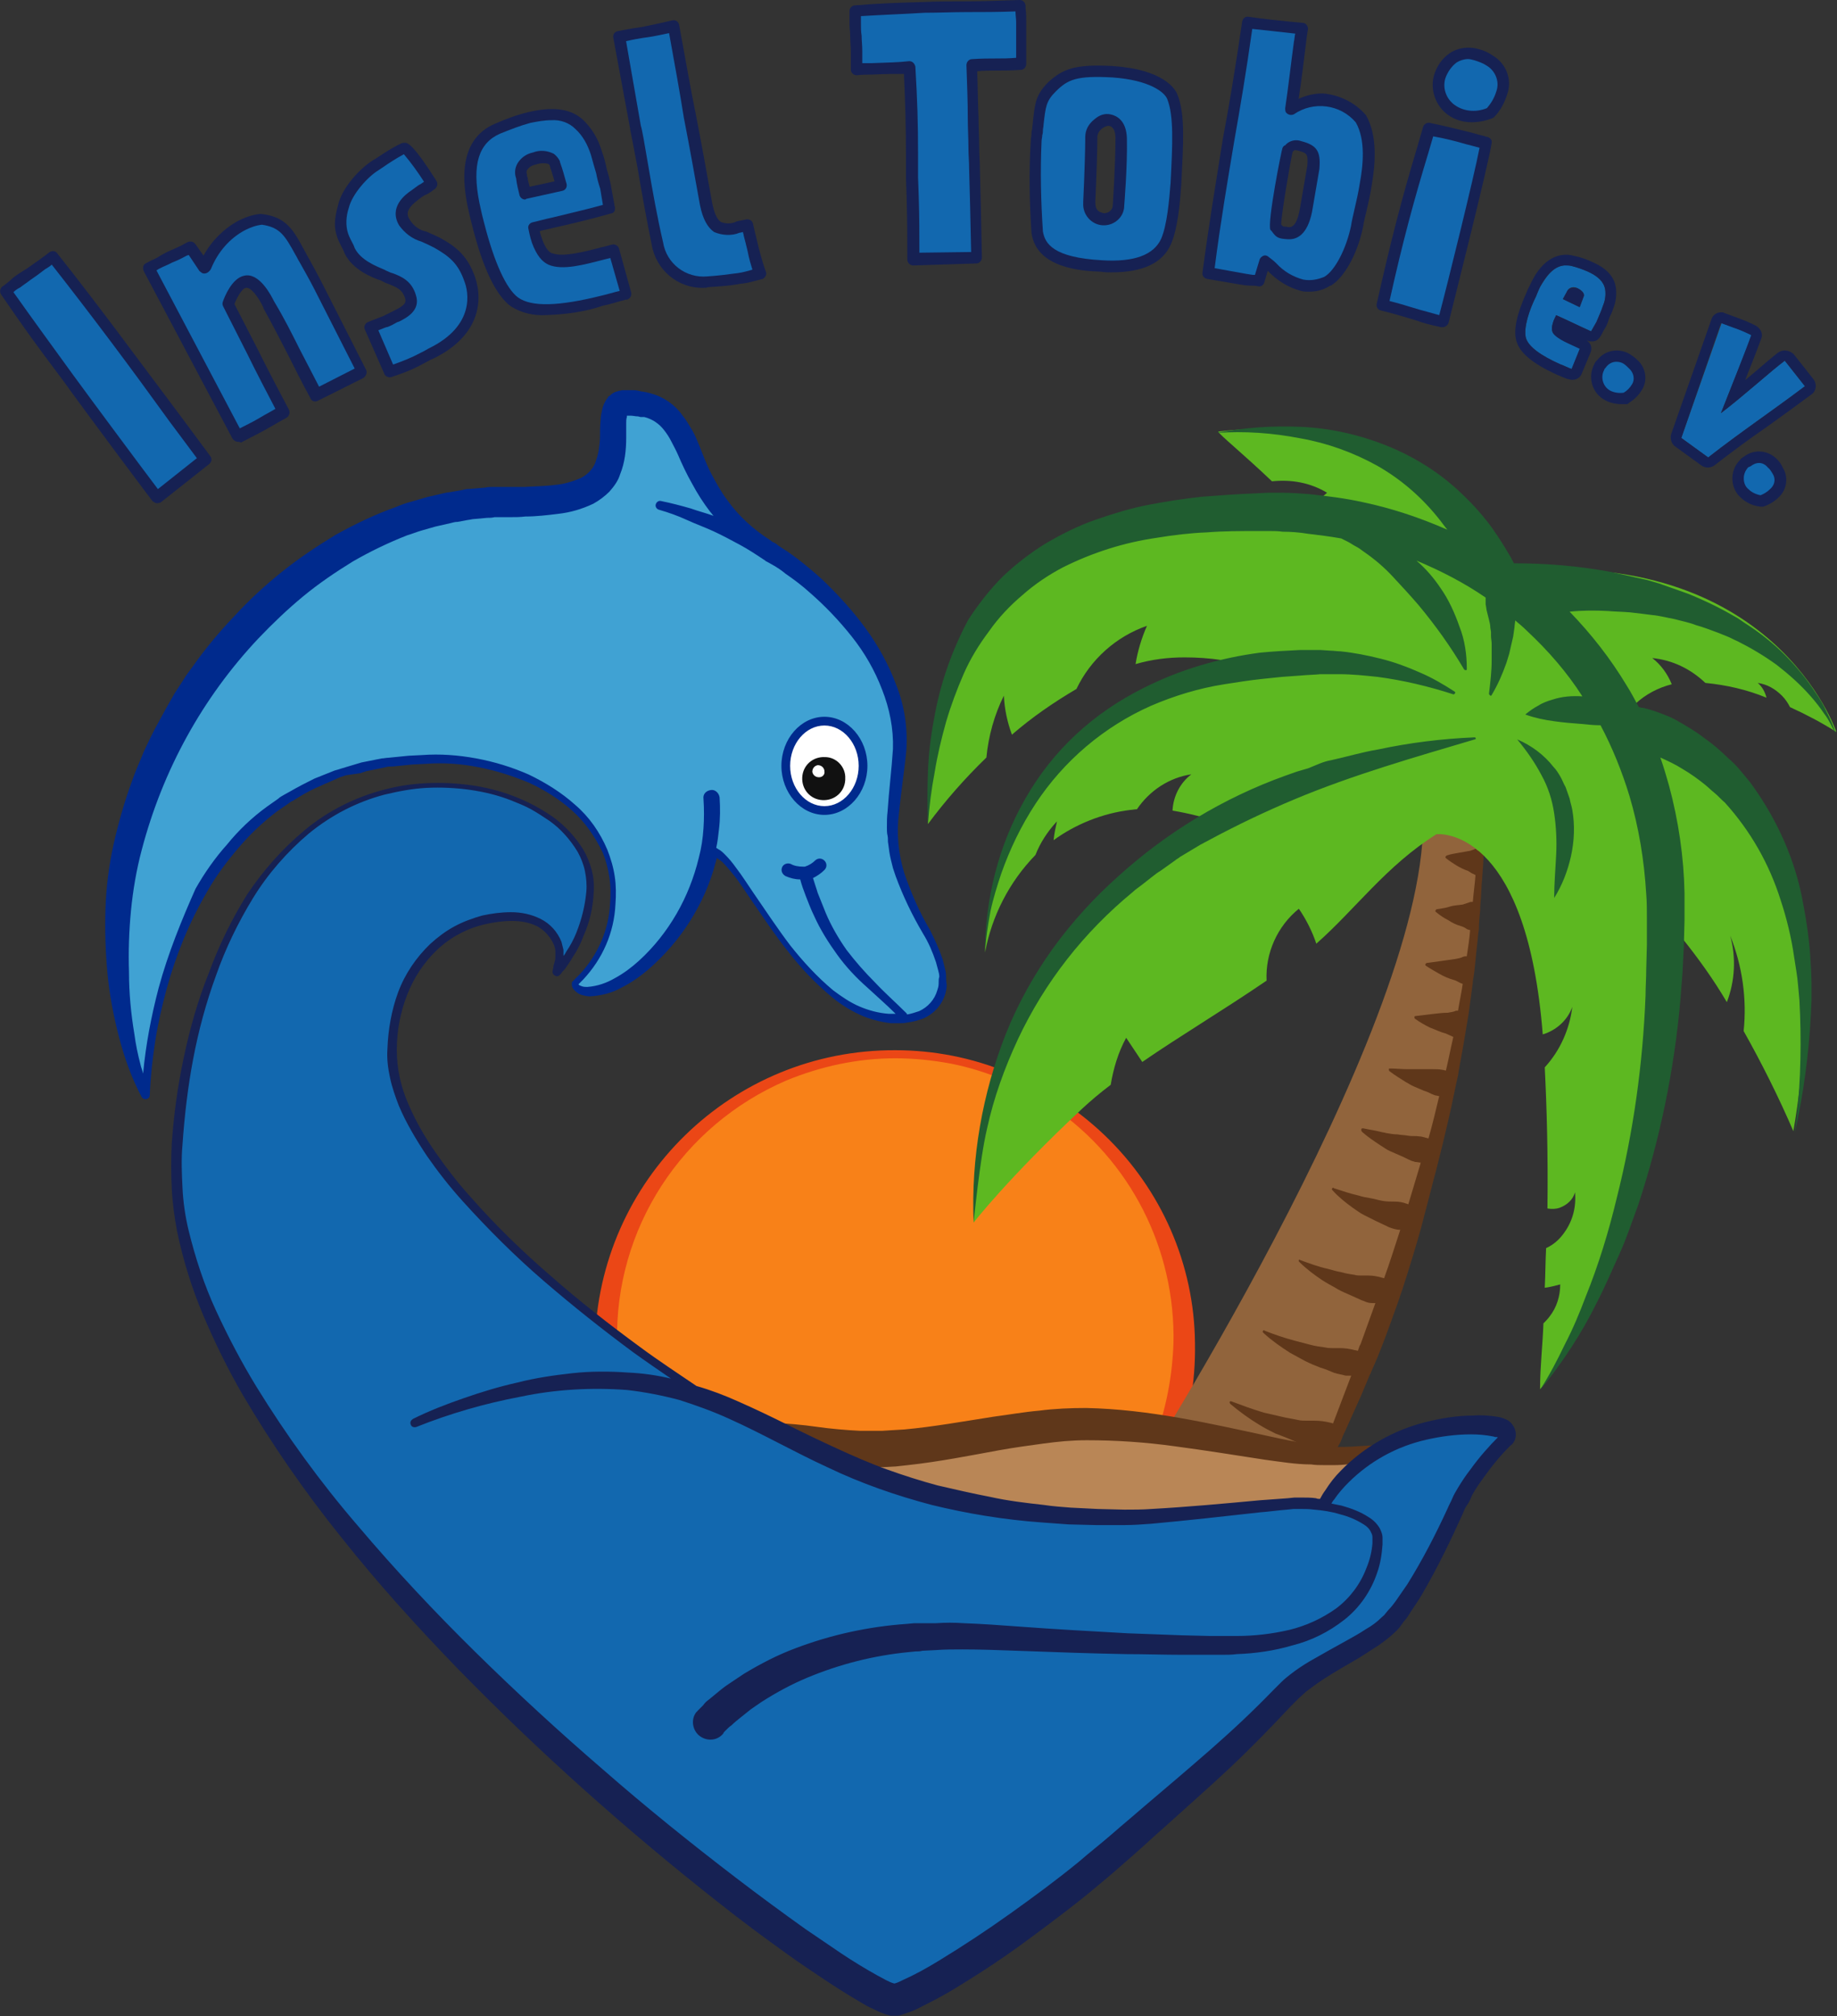
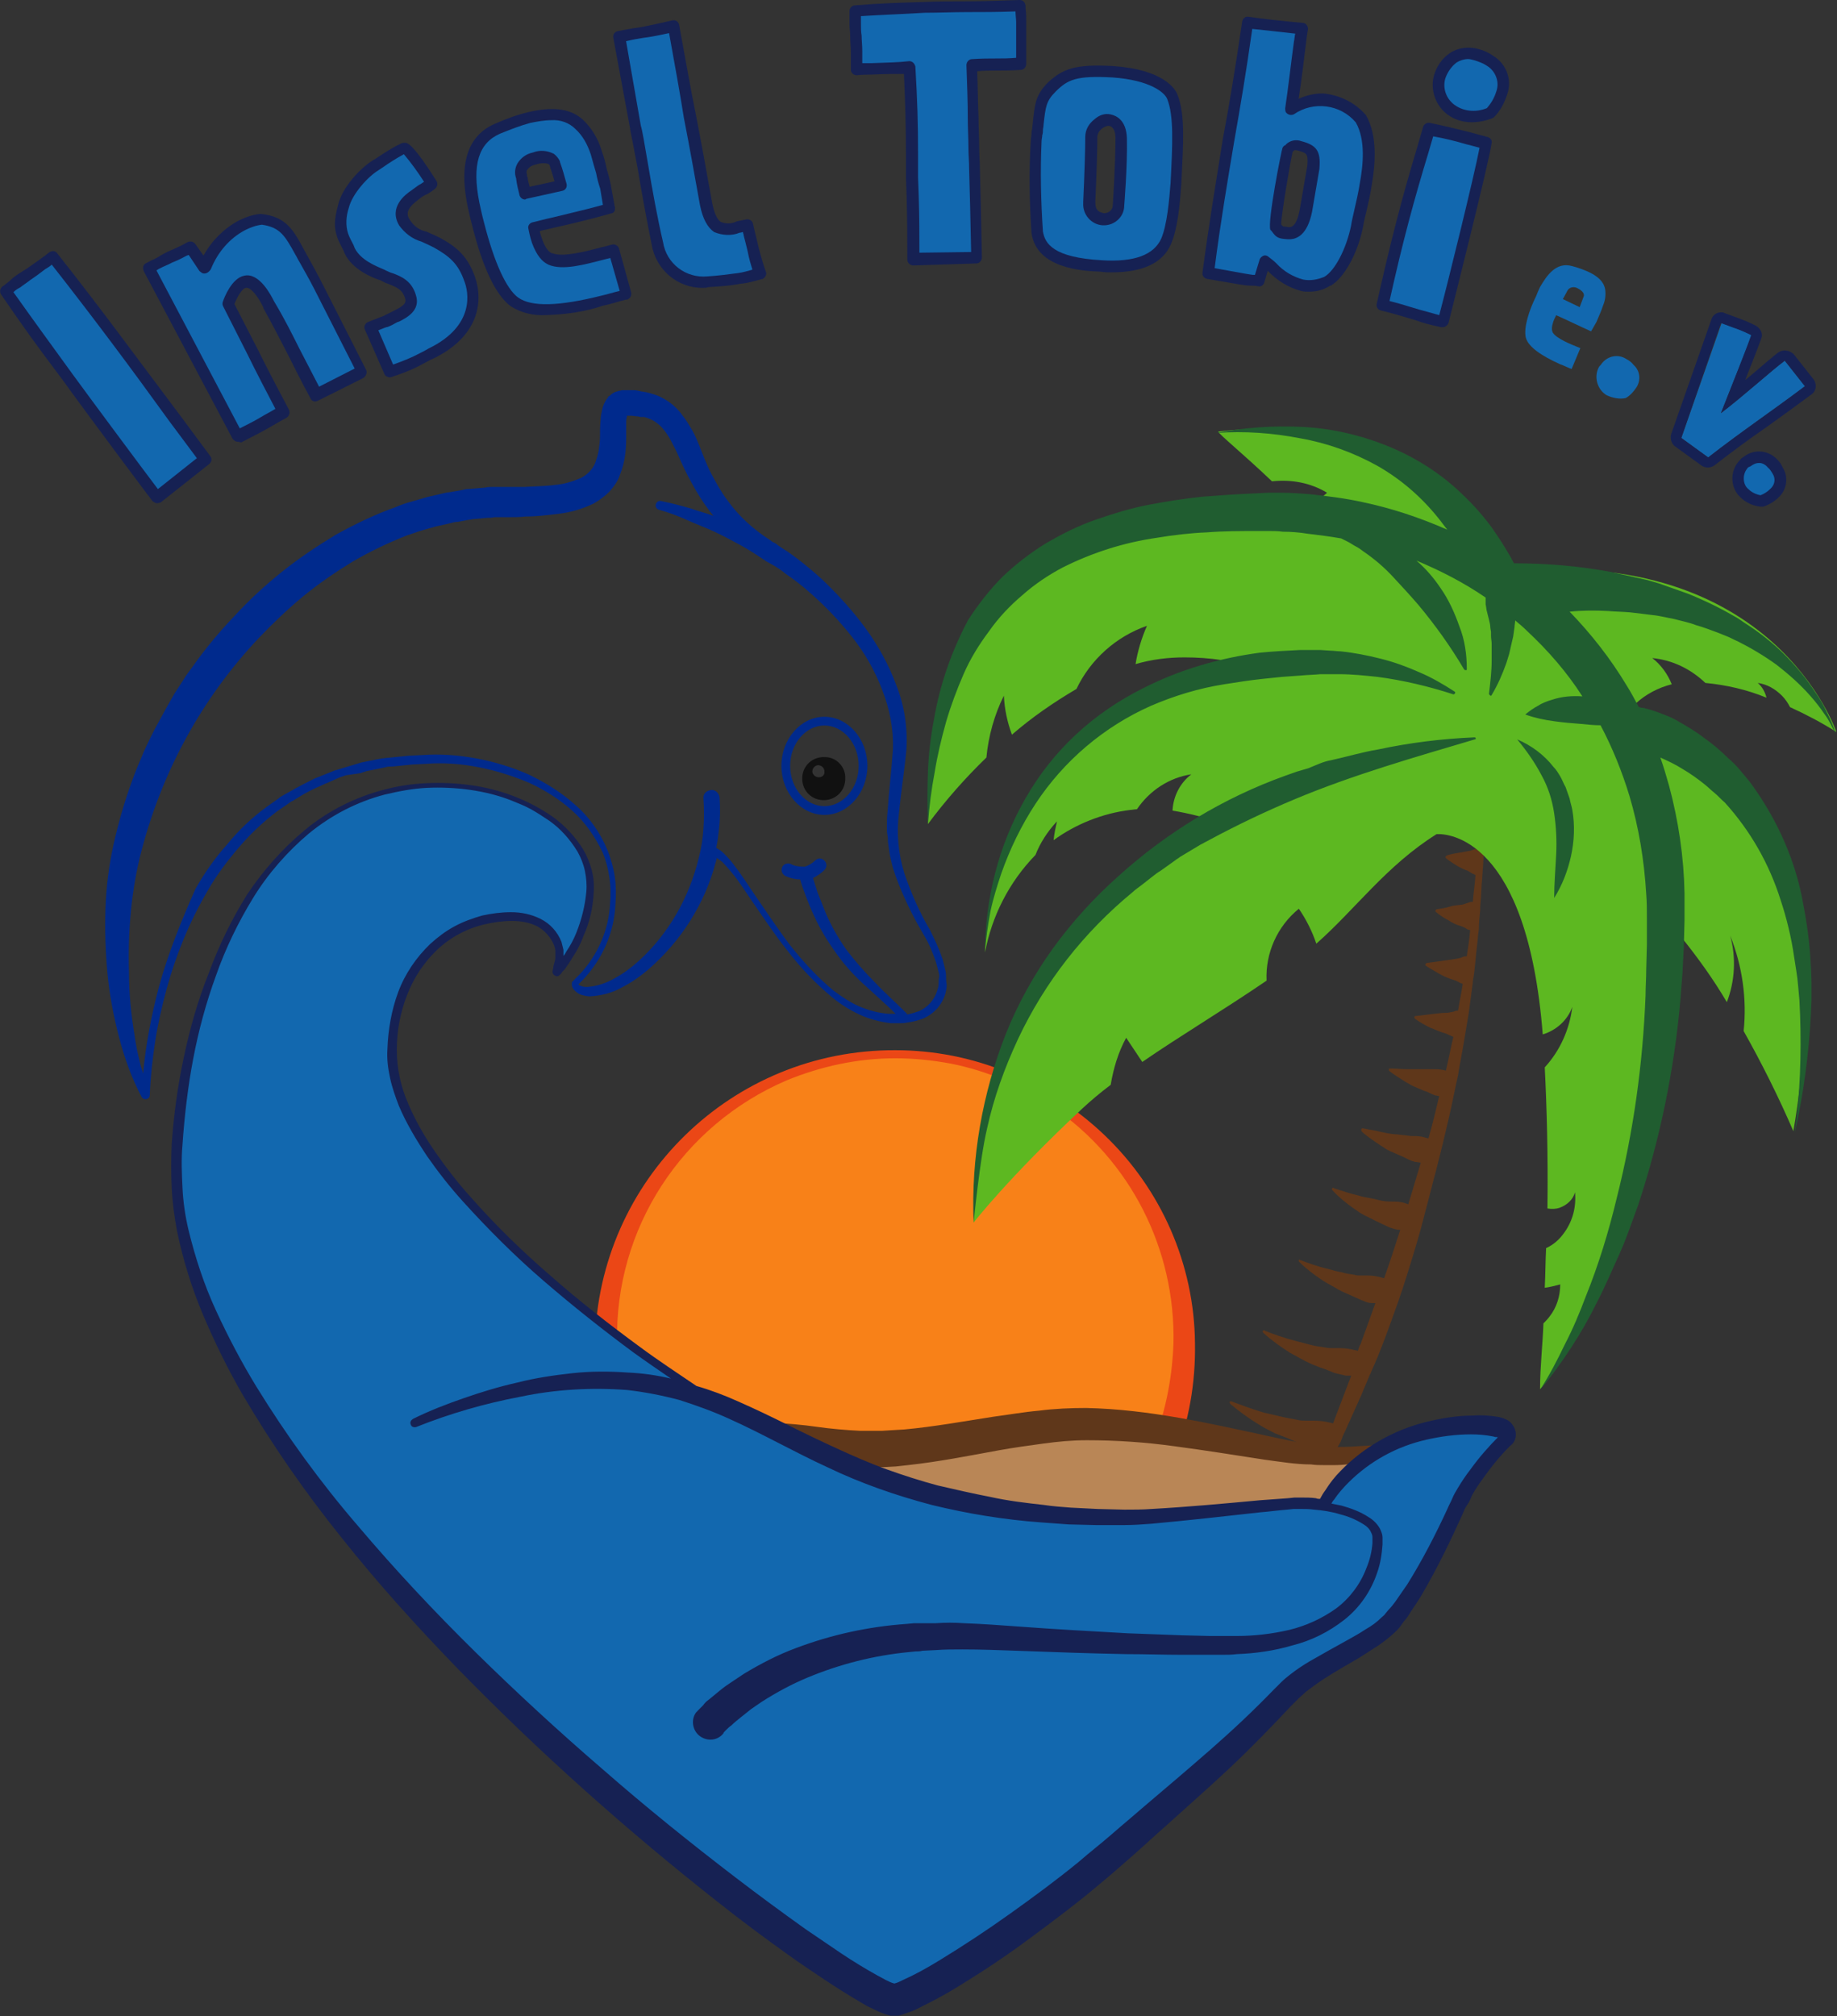
<svg xmlns="http://www.w3.org/2000/svg" version="1.1" id="Ebene_1" x="0px" y="0px" viewBox="0 0 273.4 300" style="enable-background:new 0 0 273.4 300;" xml:space="preserve">
  <rect x="0" y="0" width="273.4" height="300" fill="#333333" stroke="none" />
  <style type="text/css">
	.st0{fill:#F88118;}
	.st1{fill:#EB4716;}
	.st2{fill:#91643C;}
	.st3{fill:#5F371A;}
	.st4{fill:#5DB821;}
	.st5{fill:#205D30;}
	.st6{fill:#B98656;}
	.st7{fill:#1268AF;}
	.st8{fill:#162153;}
	.st9{fill:#40A2D3;}
	.st10{fill:#FFFFFF;}
	.st11{fill:#111111;}
	.st12{fill:#002A8D;}
</style>
  <g id="Logo" transform="translate(-32.649 -65.958)">
    <g id="Sonne" transform="translate(121.197 222.227)">
      <circle id="Sonne-2" class="st0" cx="44.7" cy="43.6" r="43" />
      <path id="Outline" class="st1" d="M89.3,43.6c0.1,5.9-0.9,11.7-3.1,17.2C83,69.2,77.3,76.4,70,81.5c-4.9,3.4-10.5,5.8-16.4,7    c-2.9,0.6-5.9,0.9-8.9,0.9c-6,0-11.9-1.3-17.4-3.6C10.4,78.6-0.3,61.9,0,43.6C0.5,19.3,20.4-0.1,44.7,0c5.7,0,11.4,1.1,16.7,3.3    c5.3,2.2,10.2,5.3,14.4,9.3C84.3,20.7,89.2,31.9,89.3,43.6L89.3,43.6z M86.1,43.6c0.3-14-6.4-27.2-17.9-35.1    c-4.6-3.2-9.7-5.4-15.2-6.5c-2.7-0.5-5.5-0.8-8.3-0.8c-5.6,0-11.1,1.2-16.2,3.3c-15.6,6.7-25.6,22.1-25.2,39    C3.9,66.5,22.8,84.5,45.7,84c5-0.1,9.9-1.1,14.5-3c4.9-2,9.5-4.9,13.3-8.6c3.9-3.7,7-8.1,9.2-13C84.8,54.4,85.9,49.1,86.1,43.6z" />
    </g>
    <g id="Palme" transform="translate(170.655 129.275)">
-       <path id="Stamm" class="st2" d="M72.4,48.5c0.7,3.5,1.1,7,1.4,10.5c0,31.8-44.1,99.9-44.1,99.9l25.1,4.1c0,0,27.9-52.3,27.9-108.6    C82.7,41.7,72.4,48.5,72.4,48.5z" />
      <g id="Schatten" transform="translate(44.994 63.277)">
        <path id="Pfad_1" class="st3" d="M37.8,0.1L37.8,0.1c0,1.3-0.1,2.5-0.2,3.8c0,0.5-0.1,0.9-0.1,1.4l-0.1,1.8l-0.1,1.2l0,0.5     c-0.1,1-0.2,1.9-0.2,2.9L37,12.4c-0.1,1.3-0.3,2.6-0.4,3.9c-0.1,1-0.2,2.1-0.4,3.1c0,0.1,0,0.2,0,0.2l0,0c-0.2,1.5-0.4,3-0.6,4.5     c-0.2,1.2-0.4,2.4-0.6,3.6c-0.3,1.9-0.7,3.8-1,5.7c-0.2,0.9-0.4,1.8-0.6,2.8c-0.5,2.5-1.1,5-1.7,7.5c-0.2,0.8-0.4,1.6-0.6,2.4     c-0.1,0.4-0.2,0.8-0.3,1.2c-0.6,2.2-1.1,4.3-1.7,6.5c-0.2,0.8-0.4,1.5-0.6,2.3c-0.8,2.9-1.7,5.8-2.6,8.6     c-0.2,0.7-0.5,1.4-0.7,2.1c-0.9,2.5-1.8,5.1-2.8,7.6l-0.4,1L21,77.7c0,0.1,0,0.1-0.1,0.2c-0.4,1-0.9,2.1-1.3,3.1     c-0.7,1.6-1.5,3.3-2.2,4.9c-0.2,0.5-0.5,1-0.7,1.6s-0.5,1-0.8,1.5c-0.4,0-0.8,0.1-1.2,0.1c-0.2,0-0.4,0-0.7,0     c-0.2,0-0.5,0-0.7-0.1c-0.5-0.1-0.9-0.2-1.4-0.3c-0.9-0.3-1.7-0.6-2.6-1s-1.7-0.7-2.5-1c-0.8-0.4-1.6-0.8-2.4-1.3     c-1.5-0.9-3-2-4.3-3.1C0,82.2,0,82,0,82c0.1-0.1,0.1-0.1,0.2-0.1c1.6,0.6,3.2,1.2,4.9,1.7C6,83.8,6.8,84,7.7,84.2     c0.8,0.2,1.6,0.3,2.5,0.5c0.4,0.1,0.8,0.1,1.2,0.1s0.8,0,1.2,0c0.8,0,1.6,0.1,2.4,0.3c0.1,0,0.3,0.1,0.4,0.1     c0.9-2.4,1.8-4.7,2.7-7.1c-0.1,0-0.1,0-0.2,0c-0.2,0-0.4,0-0.6,0c-0.4-0.1-0.9-0.2-1.3-0.3c-0.1,0-0.2-0.1-0.4-0.1     c-0.7-0.3-1.4-0.6-2.1-0.8c-0.8-0.3-1.5-0.6-2.3-1c-0.7-0.4-1.5-0.8-2.2-1.2c-1.4-0.9-2.7-1.8-3.9-2.9c0,0,0,0-0.1-0.1     c-0.1-0.1-0.1-0.2,0-0.3c0.1-0.1,0.1-0.1,0.2,0c1.5,0.6,3,1.1,4.5,1.5c0.8,0.2,1.5,0.4,2.3,0.6c0.7,0.2,1.5,0.3,2.2,0.4     c0.4,0.1,0.8,0.1,1.1,0.1s0.8,0,1.1,0c0.7,0,1.5,0.1,2.2,0.3c0.2,0,0.4,0.1,0.5,0.1c0.1-0.3,0.2-0.7,0.4-1l2.2-6.1     c-0.2,0-0.3,0-0.5,0c-0.4,0-0.8-0.1-1.2-0.3c-0.1,0-0.2-0.1-0.3-0.1c-0.7-0.3-1.3-0.6-2-0.9c-0.7-0.3-1.4-0.6-2-1     c-0.7-0.4-1.3-0.7-1.9-1.1c-1.2-0.8-2.4-1.7-3.4-2.7c0,0,0,0-0.1-0.1c0-0.1,0-0.2,0-0.2c0.1-0.1,0.1-0.1,0.2,0     c1.4,0.5,2.7,1,4.1,1.3c0.7,0.2,1.4,0.4,2,0.5c0.7,0.2,1.3,0.3,2,0.4c0.3,0.1,0.7,0.1,1,0.1c0.3,0,0.7,0,1,0c0.7,0,1.3,0.1,2,0.3     l0.4,0.1c0.4-1.1,0.8-2.3,1.2-3.5c0.4-1.2,0.8-2.5,1.2-3.7c-0.6,0-1.2-0.2-1.7-0.4c-0.6-0.3-1.3-0.6-1.9-0.9s-1.2-0.6-1.8-0.9     c-0.6-0.3-1.1-0.7-1.7-1.1c-1.1-0.8-2.1-1.6-3-2.6c-0.1-0.1-0.1-0.2,0-0.3c0,0,0,0,0,0c0.1-0.1,0.1-0.1,0.2,0     c1.2,0.4,2.4,0.8,3.7,1.1c0.6,0.2,1.2,0.3,1.8,0.4s1.2,0.3,1.8,0.4c0.6,0.1,1.2,0.1,1.8,0.1c0.6,0,1.2,0.1,1.7,0.3     c0.1,0,0.2,0.1,0.3,0.1c0.6-2,1.2-4,1.8-6c0-0.1,0-0.2,0.1-0.2c-0.3,0-0.6-0.1-0.9-0.1c-0.2-0.1-0.4-0.1-0.6-0.2     c-0.5-0.2-1-0.5-1.5-0.7c-0.5-0.2-1.1-0.5-1.6-0.7s-1-0.6-1.5-0.9c-0.9-0.6-1.8-1.2-2.6-1.9c-0.1-0.1-0.2-0.2-0.2-0.3     c0,0,0,0,0-0.1c0-0.1,0-0.1,0.1-0.2c0.1,0,0.1,0,0.2,0c0.9,0.2,1.7,0.3,2.5,0.5c0.3,0.1,0.6,0.1,0.9,0.2c0.6,0.1,1.1,0.2,1.7,0.2     c0.5,0.1,1.1,0.1,1.6,0.2s1.1,0,1.6,0.1c0.5,0,0.9,0.2,1.4,0.3c0.6-2.1,1.1-4.2,1.6-6.3c-0.2,0-0.4-0.1-0.6-0.1     c-0.2-0.1-0.3-0.1-0.5-0.2c-0.4-0.2-0.8-0.4-1.2-0.5c-0.5-0.2-0.9-0.4-1.4-0.6s-0.9-0.5-1.3-0.7c-0.8-0.5-1.6-1-2.4-1.6     c-0.1-0.1-0.1-0.2-0.1-0.3c0,0,0,0,0,0c0-0.1,0.1-0.1,0.1-0.1c0.1,0,0.1,0,0.2,0c0.8,0,1.6,0.1,2.4,0.1c0.3,0,0.6,0,0.9,0     c0.5,0,1.1,0,1.6,0c0.5,0,0.9,0,1.4,0c0.5,0,0.9,0,1.4,0.1c0.2,0,0.3,0.1,0.5,0.1c0.4-1.7,0.7-3.3,1.1-5     c-0.4-0.2-0.7-0.3-1.1-0.5c-0.8-0.2-1.6-0.6-2.4-0.9c-0.8-0.4-1.5-0.8-2.2-1.3c-0.1-0.1-0.1-0.2-0.1-0.3c0,0,0,0,0,0     c0,0,0.1-0.1,0.1-0.1c0.8-0.1,1.6-0.2,2.5-0.3s1.6-0.2,2.4-0.2c0.4-0.1,0.8-0.1,1.2-0.3c0.1,0,0.2,0,0.3,0c0.2-1.3,0.5-2.6,0.7-4     c-0.1,0-0.2-0.1-0.3-0.1c-0.4-0.2-0.7-0.4-1.1-0.5c-0.7-0.2-1.4-0.5-2.1-0.9c-0.7-0.4-1.4-0.8-2-1.2c-0.1-0.1-0.1-0.2,0-0.3     c0,0,0,0,0,0c0,0,0.1-0.1,0.1-0.1c0.8-0.1,1.5-0.2,2.2-0.3s1.4-0.2,2.1-0.3c0.4-0.1,0.7-0.1,1.1-0.3c0.2-0.1,0.4-0.1,0.6-0.1     c0.2-1.3,0.4-2.6,0.5-3.9c-0.1,0-0.3-0.1-0.4-0.1c-0.3-0.2-0.6-0.4-1-0.5c-0.7-0.2-1.3-0.5-1.9-0.9c-0.6-0.3-1.2-0.7-1.8-1.2     c-0.1-0.1-0.1-0.2,0-0.3c0,0,0.1-0.1,0.1-0.1c0.7-0.1,1.4-0.2,2-0.4s1.3-0.2,1.9-0.3c0.3-0.1,0.6-0.2,0.9-0.3     c0.2-0.1,0.4-0.1,0.6-0.1c0.1-1.3,0.3-2.6,0.4-4c-0.1,0-0.2-0.1-0.2-0.1c-0.3-0.1-0.6-0.3-0.9-0.5c-0.6-0.2-1.2-0.5-1.7-0.8     c-0.5-0.3-1.1-0.7-1.6-1.1c-0.1-0.1-0.1-0.2,0-0.3c0,0,0,0,0,0c0,0,0.1-0.1,0.1-0.1c0.6-0.2,1.2-0.3,1.8-0.4s1.1-0.2,1.7-0.3     c0.3-0.1,0.6-0.2,0.8-0.3C37,0,37,0,37.1,0C37.3,0,37.5,0,37.8,0.1L37.8,0.1z" />
      </g>
      <path id="Blätter" class="st4" d="M46.2,11.1L46.2,11.1c-25.5,0-46.1,10.5-46.1,48.2c2.6-3.5,5.5-6.8,8.7-9.9    c0.3-3.2,1.2-6.4,2.6-9.2c0.1,2,0.5,3.9,1.2,5.8c3-2.6,6.2-4.8,9.6-6.8c2.1-4.4,5.9-7.8,10.5-9.4c-0.8,1.8-1.4,3.8-1.7,5.7    c2.4-0.7,4.8-1,7.3-1c3.7,0,7.4,0.5,10.9,1.7c-0.1,0-0.2,0-0.3,0c-4.6,0.6-9,1.7-13.3,3.4c-1.3,0.4-2.6,1-3.8,1.7    C8.9,52.7,8.6,77.1,8.6,78.4c1-5.4,3.6-10.5,7.5-14.5c0.7-1.8,1.8-3.5,3.2-5c-0.2,0.9-0.4,1.8-0.5,2.8c3.3-2.4,7.3-4,11.4-4.5    c0.3,0,0.6-0.1,1-0.1c1.9-2.8,4.8-4.7,8.1-5.2c-1.7,1.3-2.7,3.3-2.8,5.4c2.4,0.4,4.8,1,7.1,1.8C25,69.1,6.9,87,6.9,118.6    c0,0,5.1-6.6,16.1-16.9c1.3-1.2,2.7-2.4,4.3-3.6c0.4-2.4,1.1-4.8,2.3-7c0.8,1.2,1.6,2.4,2.4,3.6c5.5-3.8,11.9-7.6,18.5-12.1    c-0.2-4.1,1.6-8.1,4.8-10.7c1.1,1.6,2,3.4,2.6,5.2c5.8-5.1,10.4-11.6,17.9-16.3c1.7-0.1,13.5,0.5,15.8,29.8c2-0.6,3.7-2.1,4.4-4.1    c-0.4,3.3-1.8,6.5-4.1,9c0.3,6,0.5,12.9,0.4,21c0.6,0.1,1.2,0.1,1.8-0.1c1.1-0.4,2-1.2,2.3-2.3c0.2,2.1-0.3,4.2-1.6,6    c-0.7,1-1.6,1.8-2.7,2.3c-0.1,1.9-0.1,3.9-0.2,5.9c0.8-0.1,1.5-0.3,2.3-0.5c0,1.7-0.5,3.4-1.6,4.8c-0.3,0.4-0.6,0.7-0.9,1    c-0.1,3.1-0.5,6.4-0.5,9.8c0,0,19.4-21.2,21-67.3c2.5,3.1,4.8,6.3,6.8,9.7c1.2-3.1,1.4-6.6,0.5-9.9c1.8,4.5,2.5,9.4,2,14.2    c2.7,4.8,5.2,9.8,7.4,14.9c7-40.6-11-55-21.4-59.3c-0.6-1.5-1.3-2.9-2.1-4.3c1.5-1.4,3.4-2.4,5.4-2.9c-0.6-1.5-1.6-2.9-2.9-3.9    c3,0.3,5.7,1.6,7.9,3.7c3.1,0.3,6.2,1,9.1,2.2c-0.2-0.8-0.6-1.6-1.3-2.2c1.4,0.2,2.6,0.9,3.6,1.9c0.5,0.5,0.9,1.1,1.2,1.7    c2.4,1.1,4.7,2.3,6.9,3.7c0,0-9.3-27.9-48.9-23.8c-0.6-0.5-1.5-1-2.5-1.6C81.3,14.8,70.9-2.4,43.3,0.9c0.1,0.4,3.7,3.3,8,7.4    C54.2,8,57,8.5,59.5,10c-0.6,0.5-1.2,1.1-1.7,1.8L46.2,11.1z" />
      <path id="Schatten-2" class="st5" d="M8.6,78.4c0-4,0.5-7.9,1.5-11.8c1-3.9,2.5-7.6,4.5-11.1c2-3.5,4.5-6.7,7.5-9.5    c3-2.8,6.4-5.1,10-6.9c5.5-2.8,11.4-4.5,17.4-5.3c2-0.2,4-0.3,6-0.4c1,0,2,0,3,0l1.5,0.1c0.5,0,1,0.1,1.5,0.1c2,0.2,4,0.6,6,1.1    c2,0.5,3.9,1.2,5.7,2c1.9,0.8,3.6,1.8,5.3,2.9c0.1,0.1,0.1,0.2,0,0.3c-0.1,0.1-0.1,0.1-0.2,0.1h0c-3.7-1.2-7.5-2.1-11.3-2.6    c-1.9-0.2-3.8-0.4-5.7-0.4c-0.9,0-1.9,0-2.8,0c-1,0.1-1.9,0.1-2.9,0.2l-1.4,0.1l-1.4,0.1c-1,0.1-1.9,0.2-2.9,0.3    c-1.9,0.2-3.8,0.5-5.7,0.8c-3.8,0.6-7.4,1.7-10.9,3.2c-7,3.1-13,8.2-17.2,14.6c-2.1,3.2-3.8,6.7-5.1,10.4    c-0.6,1.8-1.2,3.7-1.6,5.6C9,74.5,8.7,76.4,8.6,78.4z M8.9,104.6c1-4.6,2.6-9,4.6-13.3c4-8.5,9.8-15.9,17.1-21.9    c0.4-0.4,0.9-0.7,1.4-1.1l1.4-1.1c0.5-0.4,0.9-0.7,1.4-1l1.4-1l0.7-0.5c0.2-0.2,0.5-0.3,0.7-0.5l1.5-0.9c0.5-0.3,1-0.6,1.5-0.9    l1.5-0.8c4.1-2.2,8.3-4.2,12.6-6c8.6-3.6,17.7-6.2,26.8-8.9l0,0c0.1,0,0.2-0.1,0.1-0.2c0-0.1-0.1-0.1-0.2-0.1    c-4.8,0.2-9.6,0.8-14.3,1.8c-2.4,0.4-4.7,1.1-7,1.6c-0.6,0.1-1.2,0.3-1.7,0.5L56.7,51L55,51.5c-0.6,0.2-1.1,0.4-1.7,0.6    c-9.2,3.3-17.6,8.4-24.8,14.9c-3.6,3.2-6.9,6.8-9.8,10.8c-2.8,3.9-5.2,8.2-7,12.7c-3.5,8.9-5.2,18.5-4.8,28.1    C6.9,118.7,7.8,109.2,8.9,104.6L8.9,104.6z M91.4,52c1,1.8,1.6,3.7,1.9,5.7c0.3,2,0.4,4.1,0.3,6.1c-0.1,2.1-0.3,4.3-0.3,6.5    c1.2-1.9,2-4,2.5-6.2c0.5-2.3,0.6-4.6,0.2-6.9c-0.1-0.6-0.3-1.1-0.4-1.7c-0.2-0.6-0.4-1.1-0.6-1.7c-0.3-0.5-0.5-1.1-0.8-1.6    c-0.3-0.5-0.6-1-1-1.4c-1.4-1.8-3.3-3.2-5.4-4.1C89.2,48.4,90.4,50.1,91.4,52L91.4,52z M101.3,27.6c1.1,0.1,2.2,0.1,3.3,0.2    l1.7,0.2l1.6,0.2c1.1,0.1,2.2,0.4,3.3,0.6c1.1,0.3,2.2,0.5,3.2,0.9c1.1,0.3,2.1,0.7,3.2,1.1l1.5,0.6c0.5,0.2,1,0.5,1.5,0.7    c2,1,4,2.2,5.8,3.5c1.8,1.4,3.5,2.9,5,4.6c0.8,0.9,1.5,1.8,2.1,2.7c0.7,0.9,1.2,2,1.7,3c-0.3-1.1-0.8-2.2-1.3-3.2    c-0.5-1.1-1.1-2.1-1.8-3.1c-1.3-2-2.8-3.8-4.5-5.5c-1.7-1.7-3.6-3.2-5.6-4.5c-0.5-0.3-1-0.7-1.5-1l-1.6-0.9    c-1.1-0.6-2.1-1.1-3.2-1.6c-1.1-0.5-2.2-1-3.4-1.4c-1.1-0.4-2.3-0.8-3.4-1.2l-1.7-0.5l-1.8-0.4c-1.2-0.3-2.4-0.5-3.6-0.8    c-4.8-0.9-9.6-1.3-14.5-1.3h0c-0.1-0.3-0.3-0.5-0.4-0.8c-0.3-0.5-0.6-1-0.9-1.5c-0.6-1-1.2-1.9-1.9-2.9c-1.3-1.8-2.8-3.5-4.5-5.1    c-3.2-3.1-7-5.5-11.2-7.2c-4-1.6-8.3-2.6-12.7-2.8c-4.3-0.2-8.5,0.1-12.7,0.9c4.2-0.3,8.4,0,12.5,0.8c4,0.7,7.9,2.1,11.5,4.1    c3.5,2,6.5,4.6,9,7.7c0.5,0.6,0.9,1.2,1.4,1.8c-4.1-1.8-8.3-3.2-12.6-4.1c-2.7-0.6-5.3-0.9-8-1.2c-1.4-0.1-2.7-0.2-4.1-0.2    c-0.7,0-1.4,0-2,0l-2,0.1c-2.6,0.1-5.3,0.3-7.9,0.5c-2.7,0.3-5.3,0.7-7.9,1.2c-2.6,0.5-5.2,1.3-7.8,2.2c-2.6,0.9-5,2.1-7.4,3.5    c-2.3,1.4-4.5,3.1-6.5,5c-1.9,1.9-3.6,4.1-5.1,6.4C3.7,33.4,1.9,38.4,1,43.7c-0.5,2.6-0.8,5.2-0.9,7.8c-0.1,2.6-0.1,5.2,0,7.8    c0.2-2.6,0.5-5.1,1-7.7c0.4-2.5,1-5,1.7-7.5c0.7-2.4,1.6-4.8,2.6-7.1c1-2.3,2.3-4.4,3.8-6.4c1.4-2,3.1-3.8,5-5.4    c1.8-1.6,3.9-3,6-4.1c4.4-2.2,9.1-3.7,14-4.4c2.4-0.4,4.9-0.7,7.4-0.8c2.5-0.2,5-0.2,7.5-0.2l1.9,0c0.6,0,1.2,0,1.9,0.1    c1.2,0,2.5,0.1,3.7,0.3c1.7,0.2,3.3,0.4,5,0.7l1,0.5c0.4,0.2,0.8,0.5,1.2,0.7s0.8,0.5,1.2,0.8c1.6,1.1,3,2.3,4.3,3.7    c1.3,1.4,2.6,2.8,3.8,4.2c2.5,3,4.8,6.2,6.8,9.6l0,0c0.1,0.1,0.2,0.1,0.3,0.1c0.1,0,0.1-0.1,0.1-0.2c0-2.1-0.3-4.3-1.1-6.3    c-0.7-2-1.6-4-2.8-5.7c-1-1.5-2.2-2.9-3.6-4.1c3.6,1.5,7.1,3.3,10.3,5.5c0,0.1,0,0.3,0,0.4c0,0.2,0,0.4,0,0.6    c0.1,0.4,0.1,0.8,0.2,1.1l0.3,1.2c0.1,0.4,0.2,0.8,0.2,1.2l0.1,0.6l0,0.6c0,0.4,0.1,0.8,0.1,1.2c0,0.4,0,0.8,0,1.2l0,1.2    c0,1.7-0.2,3.3-0.4,5v0c0,0.1,0.1,0.2,0.2,0.3c0.1,0,0.2,0,0.2-0.1c0.9-1.5,1.6-3.1,2.2-4.8l0.4-1.3c0.1-0.4,0.2-0.9,0.3-1.3    s0.2-0.9,0.3-1.3l0.1-0.7l0.1-0.7c0-0.3,0.1-0.7,0.1-1c0.6,0.5,1.2,1,1.8,1.6c3.1,2.9,5.9,6.1,8.2,9.7c-1.5-0.1-3,0-4.5,0.5    c-0.7,0.2-1.5,0.5-2.1,0.9C90.3,42,89.6,42.5,89,43c1.4,0.5,2.8,0.8,4.3,1c1.4,0.2,2.7,0.3,4,0.4c1,0.1,1.9,0.2,2.9,0.2    c1.8,3.4,3.2,6.9,4.3,10.5c1.4,4.7,2.2,9.6,2.5,14.6c0.1,1.2,0.1,2.5,0.1,3.7l0,3.8l-0.1,3.8c0,1.3-0.1,2.5-0.1,3.8    c-0.4,10.2-1.8,20.3-4.3,30.2c-1.2,5-2.7,9.9-4.6,14.6c-0.9,2.4-1.9,4.8-3.1,7.1c-1.1,2.3-2.3,4.6-3.7,6.8c3.3-4,6.2-8.4,8.5-13.1    c1.2-2.3,2.2-4.7,3.3-7.1s1.9-4.9,2.8-7.3c3.3-10,5.4-20.3,6.3-30.7c0.1-1.3,0.2-2.6,0.3-3.9l0.2-3.9l0.1-3.9c0-1.3,0-2.7,0-4    c-0.1-5.4-0.9-10.8-2.3-16c-0.4-1.4-0.8-2.8-1.3-4.2c1.1,0.5,2.2,1,3.3,1.7c1.2,0.7,2.3,1.5,3.3,2.3c0.5,0.4,1,0.9,1.5,1.3    s1,1,1.5,1.4c3.8,4.2,6.6,9.1,8.3,14.5c0.9,2.7,1.6,5.6,2,8.4c0.2,1.4,0.5,2.9,0.6,4.3l0.2,2.2l0.1,2.2c0.2,5.9,0,11.8-0.8,17.6    c1.3-5.8,2.1-11.7,2.4-17.6l0.1-2.2v-2.2c0-1.5-0.1-3-0.2-4.5c-0.2-3-0.7-6-1.3-9c-1.3-6.1-4-11.8-7.7-16.8    c-0.5-0.6-1-1.2-1.5-1.8s-1.1-1.2-1.7-1.7c-1.1-1.1-2.4-2.2-3.7-3.1c-1.3-1-2.7-1.8-4.1-2.6c-0.7-0.4-1.5-0.7-2.3-1    c-0.8-0.3-1.7-0.6-2.6-0.8l-0.1,0c-0.1,0-0.2,0-0.4-0.1c0,0-0.1,0-0.1,0c-0.6-1.1-1.1-2.1-1.8-3.2c-2.4-4-5.3-7.7-8.5-11    C97.5,27.5,99.4,27.5,101.3,27.6L101.3,27.6z" />
    </g>
    <g id="Strand" transform="translate(140.196 275.461)">
      <path id="Sand" class="st6" d="M0.4,3.2c0,0,12.4,3,21.7,3s22.3-3.8,32.2-3.8c13.3,0,29.3,4.8,36.1,4.8s17.6-2.4,17.6-2.4    l-6.5,18.6H0.4V3.2z" />
      <path id="Outline-2" class="st3" d="M108.1,5.4L108.1,5.4c-4.4,1.2-8.9,2.2-13.4,2.8c-1.1,0.1-2.3,0.3-3.5,0.3l-0.9,0    c-0.3,0-0.6,0-0.9,0c-0.6,0-1.2,0-1.8-0.1C85.3,8.4,83,8,80.7,7.7c-4.5-0.7-8.9-1.4-13.4-2C63,5.1,58.6,4.8,54.2,4.8    C52,4.8,49.9,5,47.7,5.3c-2.2,0.3-4.4,0.6-6.6,1C36.7,7.1,32.2,8,27.6,8.5l-1.8,0.2L24,8.8l-1.8,0c-0.6,0-1.2,0-1.8,0    c-2.4-0.1-4.7-0.3-7-0.6C11.1,8,8.9,7.5,6.6,6.8C5.5,6.4,4.4,6,3.4,5.5C2.8,5.3,2.3,5,1.8,4.8C1.5,4.6,1.3,4.5,1,4.3L0.6,4.1    L0.4,4l0,0L0,2.7c0.1-0.1,0.3-0.2,0.5-0.2c0,0,0.1,0,0.1,0c0.1,0,0.1,0,0.1,0l0.1,0l0.2,0l0.4-0.1c0.3,0,0.6-0.1,0.9-0.1    c0.6,0,1.2-0.1,1.7-0.1c1.1,0,2.3,0,3.4,0c2.2,0.1,4.5,0.3,6.6,0.6s4.4,0.5,6.5,0.6c0.5,0,1.1,0,1.6,0l1.6,0l1.6-0.1L27,3.2    c4.4-0.4,8.8-1.2,13.3-1.9c2.3-0.3,4.5-0.7,6.8-0.9c2.3-0.3,4.7-0.4,7-0.4c9.4,0.2,18.4,2.3,27.2,4.2c2.2,0.5,4.4,0.9,6.6,1.3    c0.5,0.1,1.1,0.2,1.6,0.2c0.3,0,0.5,0,0.8,0.1l0.8,0c1.1,0,2.2,0,3.3-0.1c2.2-0.1,4.5-0.3,6.7-0.6s4.5-0.6,6.7-0.9l0,0l1.1-0.2    L108.1,5.4z" />
    </g>
    <g id="Hand" transform="translate(58.107 182.489)">
      <path id="Hand-2" class="st7" d="M198,95.7c-1.2-0.3-2.5-0.4-3.7-0.4c-12.4,0-20.3,7.1-22.7,12.1c-1.1-0.2-2.2-0.2-3.4-0.3    c-4,0-19.9,2.1-26.3,2.1c-34.6,0-46.6-11.6-61.4-17.3C58,77.4,32.8,55.4,32.8,40.4c0-13.2,8.4-20.6,17.9-20.6    c5.6,0,7.1,4.1,7.1,5.3c-0.1,0.9-0.2,1.9-0.5,2.8c3.2-3.5,5-8,5-12.8c0-7.1-9-14.8-22.4-14.8C10,0.4,0.9,37.5,0.9,57.6    C0.9,107.9,101.4,181,107.8,181c2.5,0,18.7-9.4,35.9-24.7c9-8,14.2-12.2,22.5-20.9c3.9-4.1,12.5-7.1,15.7-10.9    c4.2-4.9,7.4-12.3,9.5-16.7c1.8-3.7,4.2-7,7.1-9.9c0.5-0.5,0.5-1.4,0-1.9C198.4,95.9,198.2,95.8,198,95.7z" />
      <path id="Outline-3" class="st8" d="M199.8,95.7c-0.3-0.5-0.7-0.9-1.3-1.1l-0.2-0.1c-0.1,0-0.1,0-0.1,0l-0.2-0.1    c-0.2,0-0.3-0.1-0.5-0.1c-1.2-0.2-2.5-0.3-3.7-0.2c-2.4,0-4.8,0.4-7.2,1c-4.7,1.2-9.1,3.7-12.5,7.2c-0.9,0.9-1.6,1.8-2.3,2.9    c-0.3,0.4-0.6,0.9-0.8,1.3c-0.2,0-0.4,0-0.6-0.1c-0.7-0.1-1.4-0.1-2.1-0.1l-1.1,0l-1,0.1c-1.4,0.1-2.7,0.2-4.1,0.3    c-5.4,0.5-10.8,1-16.2,1.3c-1.3,0.1-2.7,0.1-4,0.1l-4-0.1l-4-0.2c-1.3-0.1-2.7-0.2-4-0.4c-2.7-0.3-5.3-0.6-8-1.2    c-2.6-0.5-5.2-1.1-7.8-1.7c-2.6-0.7-5.1-1.5-7.6-2.4c-2.5-0.9-5-2-7.4-3.1s-4.9-2.3-7.3-3.5s-4.9-2.4-7.4-3.5    c-2-0.9-4.1-1.7-6.2-2.3c-2.8-1.9-5.7-3.8-8.4-5.8c-4.5-3.3-9-6.8-13.2-10.5c-4.3-3.7-8.3-7.6-12-11.8c-1.9-2.1-3.6-4.3-5.2-6.6    c-1.6-2.3-3-4.7-4.1-7.3c-1.1-2.5-1.7-5.2-1.7-8c0-2.8,0.5-5.5,1.5-8.1c1-2.6,2.5-4.9,4.5-6.8c2-1.9,4.5-3.2,7.1-3.8    c1.3-0.3,2.7-0.5,4-0.5c1.3,0,2.6,0.2,3.8,0.8c1.1,0.6,2,1.6,2.5,2.8c0.1,0.3,0.2,0.6,0.2,0.9c0,0.3,0,0.6,0,0.9    c0,0.3-0.1,0.7-0.2,1s-0.1,0.6-0.2,1c-0.1,0.3,0.1,0.7,0.5,0.8c0.2,0.1,0.4,0,0.6-0.2l0,0l0,0c0.1-0.1,0.2-0.2,0.3-0.4l0.3-0.3    c0.2-0.2,0.3-0.4,0.5-0.7c0.3-0.4,0.6-0.9,0.9-1.4c0.6-0.9,1.1-1.9,1.5-3c0.9-2,1.4-4.2,1.5-6.4c0.1-1.1,0-2.3-0.3-3.4    c-0.3-1.1-0.7-2.1-1.3-3.1c-1.2-1.9-2.7-3.5-4.5-4.8C53.2,2.5,49,0.9,44.6,0.3c-2.2-0.3-4.3-0.4-6.5-0.3c-2.2,0.1-4.3,0.4-6.5,1    C27.4,2.1,23.4,4.1,20,6.9c-3.4,2.8-6.3,6.1-8.7,9.7C9,20.3,7.1,24.2,5.6,28.3C4,32.3,2.8,36.5,1.9,40.8C1,45,0.4,49.3,0.1,53.7    C0,55.9,0,58,0.1,60.2c0.1,2.2,0.4,4.4,0.8,6.5c0.9,4.3,2.2,8.5,3.9,12.5c1.7,4,3.6,7.9,5.8,11.7c4.4,7.5,9.4,14.7,14.8,21.4    c5.4,6.8,11.2,13.2,17.3,19.5c12.1,12.4,25.1,24,38.7,34.7c3.4,2.7,6.9,5.3,10.4,7.8c1.8,1.3,3.6,2.5,5.4,3.7    c1.8,1.2,3.7,2.4,5.6,3.5c0.5,0.3,1,0.6,1.5,0.8c0.6,0.3,1.2,0.6,1.8,0.8c0.2,0.1,0.4,0.1,0.6,0.2c0.1,0,0.3,0.1,0.4,0.1    c0.2,0,0.4,0,0.6,0c0.1,0,0.2,0,0.3,0l0.2,0c0.2,0,0.2,0,0.4-0.1l0.3-0.1l0.3-0.1c0.6-0.2,1.2-0.4,1.8-0.7c2-1,4-2,5.9-3.2    c3.8-2.3,7.4-4.7,10.9-7.3c3.5-2.6,7-5.2,10.3-8c1.7-1.4,3.3-2.8,5-4.3c1.6-1.4,3.2-2.9,4.8-4.3c3.2-2.9,6.4-5.7,9.6-8.7    s6.2-6.1,9.2-9.3l0.6-0.6l0.3-0.3c0.1-0.1,0.2-0.2,0.2-0.2c0.3-0.3,0.7-0.6,1.1-1c0.8-0.6,1.6-1.2,2.5-1.8    c1.7-1.1,3.6-2.2,5.5-3.3c0.9-0.6,1.9-1.2,2.8-1.8c1-0.7,1.9-1.4,2.7-2.2c0.2-0.2,0.4-0.4,0.6-0.7l0.5-0.7c0.4-0.4,0.7-0.9,1-1.4    c0.6-0.9,1.3-1.9,1.8-2.8c2.2-3.8,4.1-7.7,5.9-11.7c0.2-0.5,0.4-1,0.7-1.4s0.5-0.9,0.7-1.4c0.5-0.9,1.1-1.8,1.7-2.6    c1.2-1.7,2.5-3.3,4-4.8C200.2,98,200.4,96.7,199.8,95.7L199.8,95.7z M197.7,97.1c-1.6,1.6-3,3.2-4.3,5c-0.7,0.9-1.3,1.8-1.9,2.8    c-0.3,0.5-0.6,1-0.8,1.5s-0.5,1-0.7,1.5c-1.8,3.9-3.7,7.6-6,11.3c-0.6,0.9-1.2,1.7-1.8,2.6c-0.3,0.4-0.6,0.8-1,1.2l-0.5,0.6    c-0.1,0.2-0.3,0.3-0.5,0.5c-0.7,0.7-1.5,1.3-2.4,1.8c-0.9,0.6-1.8,1.1-2.7,1.6c-1.8,1-3.8,2.1-5.7,3.2c-1,0.6-1.9,1.2-2.8,1.9    c-0.5,0.4-0.9,0.7-1.4,1.2c-0.1,0.1-0.2,0.2-0.3,0.3l-0.3,0.3l-0.6,0.6c-3,3.1-6.1,6-9.3,8.8s-6.5,5.6-9.8,8.4    c-1.6,1.4-3.3,2.8-4.9,4.2s-3.3,2.7-4.9,4.1c-3.3,2.7-6.7,5.2-10.2,7.7c-3.5,2.5-7,4.8-10.6,7c-1.8,1.1-3.6,2.1-5.4,2.9    c-0.4,0.2-0.8,0.4-1.2,0.5l-0.1,0c-0.4-0.1-0.8-0.3-1.2-0.5c-0.4-0.2-0.9-0.5-1.3-0.7c-1.8-1-3.6-2.1-5.4-3.3s-3.5-2.4-5.3-3.6    c-3.5-2.5-6.9-5-10.3-7.6c-6.8-5.2-13.5-10.6-19.9-16.2c-6.5-5.6-12.8-11.4-18.9-17.4s-12-12.3-17.5-18.8    c-5.6-6.5-10.6-13.4-15.1-20.7c-2.2-3.6-4.2-7.4-6-11.3c-1.8-3.9-3.1-7.9-4.1-12c-0.5-2.1-0.8-4.2-0.9-6.3c-0.1-2.1-0.2-4.2,0-6.4    C2,49.5,2.5,45.2,3.3,41c0.8-4.2,1.9-8.3,3.4-12.4c1.4-4,3.3-7.9,5.5-11.5c2.2-3.6,5.1-6.9,8.3-9.6c3.3-2.7,7.1-4.7,11.3-5.8    c2.1-0.5,4.2-0.9,6.3-1c2.1-0.1,4.3,0,6.4,0.3c2.1,0.3,4.2,0.8,6.2,1.6c1,0.4,2,0.8,2.9,1.3c0.9,0.5,1.8,1.1,2.7,1.7    c1.7,1.2,3.1,2.8,4.2,4.6c0.5,0.9,0.9,1.9,1.1,2.9c0.2,1,0.3,2,0.2,3.1c-0.2,2.1-0.7,4.1-1.5,6.1c-0.4,1-0.9,1.9-1.5,2.8    c-0.1,0.2-0.2,0.4-0.4,0.6c0-0.3,0-0.6,0-0.9c-0.1-0.4-0.2-0.8-0.3-1.2c-0.6-1.5-1.7-2.7-3.1-3.4c-1.4-0.7-2.9-1-4.4-1    c-1.5,0-2.9,0.2-4.3,0.5c-1.4,0.4-2.8,0.9-4.1,1.6c-1.3,0.7-2.5,1.6-3.6,2.6c-2.1,2-3.8,4.5-4.8,7.2c-1,2.7-1.5,5.6-1.6,8.5    c-0.1,1.5,0.1,2.9,0.4,4.3c0.3,1.4,0.8,2.8,1.3,4.1c1.1,2.6,2.6,5.1,4.2,7.5c1.6,2.3,3.4,4.6,5.3,6.7c3.8,4.2,7.8,8.2,12.1,11.9    c4.3,3.7,8.7,7.2,13.3,10.6c1.8,1.3,3.7,2.6,5.6,3.9c-2.1-0.5-4.2-0.8-6.4-0.9c-2.8-0.2-5.6-0.2-8.3,0.1c-2.7,0.3-5.5,0.7-8.2,1.4    c-2.7,0.6-5.3,1.4-7.9,2.3c-2.6,0.9-5.2,1.9-7.6,3.1c-0.3,0.2-0.5,0.5-0.3,0.9c0.1,0.3,0.5,0.4,0.8,0.3l0,0c5-2,10.2-3.5,15.5-4.5    c5.2-1.1,10.6-1.4,15.9-1c2.6,0.3,5.2,0.8,7.8,1.5c2.5,0.8,5,1.7,7.4,2.8c4.9,2.2,9.6,4.9,14.6,7.2c5,2.4,10.2,4.2,15.5,5.6    c5.3,1.3,10.8,2.2,16.3,2.6c1.4,0.1,2.7,0.2,4.1,0.3l4.1,0.1l4.1,0c1.4,0,2.8-0.1,4.1-0.2c5.5-0.5,10.8-1.1,16.2-1.7    c1.3-0.1,2.7-0.3,4-0.4l1-0.1l1,0c0.6,0,1.3,0,2,0.1c1.3,0.1,2.6,0.3,3.9,0.7c1.2,0.3,2.4,0.8,3.5,1.5c0.5,0.3,0.9,0.7,1.1,1.2    c0.1,0.2,0.2,0.4,0.2,0.7l0,0.2l0,0.2c0,0.2,0,0.3,0,0.5c-0.1,1.3-0.4,2.5-0.9,3.7c-0.9,2.4-2.5,4.5-4.5,6c-2.1,1.5-4.5,2.6-7,3.2    c-2.6,0.6-5.2,0.9-7.8,0.9c-0.7,0-1.3,0-2,0l-2,0l-4.1-0.1c-2.7-0.1-5.4-0.2-8.1-0.3c-5.4-0.3-10.8-0.6-16.2-1    c-2.7-0.2-5.4-0.4-8.2-0.5c-1.4-0.1-2.8-0.1-4.2,0l-2.1,0c-0.4,0-0.7,0-1.1,0l-1.1,0.1c-5.7,0.4-11.2,1.6-16.5,3.6    c-2.7,1-5.2,2.3-7.7,3.8c-0.6,0.4-1.2,0.8-1.8,1.2c-0.6,0.4-1.2,0.8-1.8,1.3s-1.1,0.9-1.7,1.4c-0.3,0.2-0.6,0.5-0.8,0.8    c-0.1,0.1-0.3,0.3-0.4,0.4s-0.3,0.3-0.5,0.5l0,0c0,0,0,0.1-0.1,0.1c-0.9,1.1-0.6,2.8,0.5,3.6c1.1,0.8,2.6,0.7,3.5-0.4    c0-0.1,0.1-0.2,0.2-0.3s0.2-0.2,0.3-0.3c0.2-0.2,0.4-0.4,0.7-0.6c0.4-0.4,0.9-0.8,1.4-1.2s1-0.8,1.5-1.2l1.6-1.1    c2.2-1.4,4.4-2.6,6.8-3.6c4.8-2,9.9-3.3,15.1-3.8l1-0.1c0.3,0,0.7,0,1-0.1l2-0.1c1.3-0.1,2.6-0.1,4-0.1c2.7,0,5.4,0.1,8.1,0.2    c5.4,0.2,10.9,0.4,16.3,0.5c2.7,0,5.5,0.1,8.2,0.1l4.1,0l2,0c0.7,0,1.4,0,2.1-0.1c2.8-0.1,5.6-0.5,8.3-1.3c2.8-0.7,5.4-2,7.7-3.8    c2.3-1.8,4-4.3,4.9-7c0.5-1.4,0.7-2.8,0.8-4.2c0-0.2,0-0.4,0-0.5v-0.3l0-0.3c0-0.4-0.2-0.9-0.4-1.3c-0.4-0.7-1-1.3-1.7-1.7    c-1.2-0.8-2.6-1.3-4-1.7c-0.5-0.1-1-0.2-1.5-0.3c0.1-0.2,0.2-0.4,0.4-0.6c0.6-0.9,1.4-1.8,2.1-2.5c3.2-3.2,7.2-5.4,11.6-6.4    c2.2-0.5,4.4-0.8,6.7-0.8c1.1,0,2.2,0.1,3.2,0.3c0.1,0,0.3,0.1,0.4,0.1l0.2,0c0,0,0,0,0.1,0c0,0,0,0,0,0c0,0,0,0,0,0.1    C197.8,97,197.8,97,197.7,97.1C197.7,97.1,197.7,97.1,197.7,97.1L197.7,97.1z" />
    </g>
    <g id="Delfin" transform="translate(48.246 124.012)">
-       <path id="Delfin-2" class="st9" d="M72.2,89.5c-1.3,0-2.1-0.6-2.1-1.1s5.7-4.4,5.7-13.6c0-12.8-13.8-20-26.3-20    C7.1,54.9,6,105,6,105s-4.3-8.1-4.3-23.9c0-31.9,28-64.5,57.9-64.5c10.2,0,16-0.8,16-9.5c0-3.8,0.2-5.2,2-5.2    c12,0,5.9,13,21.2,22.2c10.2,6.1,19.4,17.3,19.4,28.2c0,2.8-1.1,10.6-1.1,12.9c0,10.8,7.5,16.2,7.5,22.7c0,1.8-1.2,5.6-7,5.6    c-14.1,0-22.8-25-27.5-25l0,0C88,80.1,78.2,89.5,72.2,89.5z" />
-       <ellipse id="Auge" class="st10" cx="107.1" cy="55.9" rx="5.8" ry="6.7" />
      <path id="Pupille" class="st11" d="M107.2,54.6c-1.8-0.1-3.3,1.2-3.4,3c-0.1,1.8,1.2,3.3,3,3.4c1.8,0.1,3.3-1.2,3.4-3    c0-0.1,0-0.1,0-0.2C110.3,56.1,108.9,54.6,107.2,54.6z M106.3,57.6c-0.5,0-0.9-0.3-1-0.8c0-0.5,0.3-0.9,0.8-1c0.5,0,0.9,0.3,1,0.8    c0,0,0,0,0,0.1C107.2,57.2,106.8,57.6,106.3,57.6z" />
      <path id="Outline-4" class="st12" d="M107.1,63.2c-3.5,0-6.4-3.3-6.4-7.3s2.9-7.3,6.4-7.3s6.4,3.3,6.4,7.3S110.6,63.2,107.1,63.2z     M107.1,49.9c-2.8,0-5.1,2.7-5.1,6s2.3,6,5.1,6s5.1-2.7,5.1-6S109.9,49.9,107.1,49.9z M125.2,87.1c0-0.4-0.1-0.8-0.2-1.2    c-0.1-0.4-0.2-0.8-0.3-1.2c-0.5-1.5-1.2-3-1.9-4.4c-1.6-2.7-2.8-5.5-3.8-8.4c-0.9-2.9-1.2-6-0.8-9c0.3-3.1,0.8-6.2,1.1-9.4    c0.2-3.3-0.3-6.6-1.5-9.6c-1.1-3-2.7-5.9-4.6-8.5c-1.9-2.6-4.1-5-6.4-7.2c-1.2-1.1-2.4-2.1-3.7-3.1c-0.7-0.5-1.3-1-2-1.4l-0.9-0.6    c-0.1-0.1-0.2-0.2-0.4-0.3c-0.1-0.1-0.2-0.1-0.4-0.2l-0.4-0.3c-2.5-1.6-4.7-3.6-6.4-6c-0.9-1.2-1.6-2.5-2.3-3.8    c-0.7-1.3-1.2-2.7-1.8-4.2c-0.3-0.7-0.6-1.5-1-2.2C87,5.3,86.6,4.5,86,3.8c-1.1-1.6-2.8-2.8-4.7-3.3c-0.2-0.1-0.5-0.1-0.7-0.2    c-0.2,0-0.5-0.1-0.7-0.1C79.5,0.1,79.1,0,78.6,0L78,0l-0.2,0h-0.1h-0.1c-0.2,0-0.3,0-0.5,0c-0.2,0-0.4,0.1-0.6,0.1    c-0.2,0.1-0.4,0.1-0.6,0.2c-0.2,0.1-0.4,0.2-0.6,0.4c-0.1,0.1-0.2,0.2-0.3,0.2c-0.1,0.1-0.1,0.2-0.2,0.3c-0.4,0.5-0.7,1.2-0.8,1.8    c-0.1,0.5-0.2,0.9-0.2,1.4c-0.1,0.9-0.1,1.7-0.1,2.5c0,0.7-0.1,1.4-0.2,2.1c-0.1,0.6-0.3,1.2-0.5,1.8c-0.4,1-1.2,1.8-2.2,2.3    c-1.2,0.5-2.5,0.9-3.8,1c-1.5,0.2-3,0.2-4.5,0.3c-0.8,0-1.5,0-2.3,0c-0.4,0-0.8,0-1.2,0l-1.2,0c-0.4,0-0.8,0-1.2,0.1l-1.2,0.1    l-1.2,0.1c-0.4,0-0.8,0.1-1.2,0.2l-1.2,0.2c-0.4,0.1-0.8,0.1-1.2,0.2L48,15.9l-2.4,0.7c-0.8,0.2-1.6,0.5-2.3,0.8    c-3.1,1.1-6,2.5-8.9,4.1c-2.8,1.7-5.5,3.5-8,5.5c-2.5,2-4.9,4.2-7.1,6.6c-2.2,2.3-4.3,4.8-6.2,7.5c-0.5,0.7-1,1.3-1.4,2l-1.3,2    c-0.4,0.7-0.8,1.4-1.2,2.1c-0.2,0.4-0.4,0.7-0.6,1.1l-0.6,1.1c-0.8,1.4-1.5,2.9-2.2,4.4c-0.6,1.5-1.3,3-1.8,4.5    c-1.1,3-2,6.2-2.7,9.3c-0.7,3.2-1.1,6.4-1.2,9.6c-0.1,3.2,0,6.4,0.3,9.6c0.3,3.2,0.9,6.3,1.7,9.4c0.8,3.1,1.9,6.2,3.4,9l0,0    c0.2,0.3,0.6,0.4,0.9,0.2c0.2-0.1,0.3-0.3,0.3-0.6l0,0c0.1-2.6,0.4-5.3,0.8-7.9c0.4-2.6,1-5.2,1.7-7.8c1.4-5.1,3.4-10,6.1-14.6    c1.3-2.3,2.9-4.4,4.6-6.4c1.7-2,3.6-3.8,5.7-5.4l1.6-1.1c0.3-0.2,0.5-0.4,0.8-0.5l0.8-0.5c1.1-0.7,2.3-1.3,3.5-1.8    c0.1-0.1,0.3-0.1,0.4-0.2l0.5-0.2l0.9-0.4l0.9-0.4c0.3-0.1,0.6-0.2,0.9-0.3L38,57c0.3-0.1,0.6-0.2,0.9-0.3l1-0.2l1.9-0.4    c0.3-0.1,0.6-0.1,1-0.1l1-0.1l2-0.2l2-0.1c2.6-0.2,5.3,0,7.8,0.5c2.6,0.5,5.1,1.3,7.5,2.3c2.4,1.1,4.6,2.5,6.5,4.2    c1.9,1.7,3.4,3.9,4.5,6.2c0.5,1.2,0.8,2.4,1,3.7c0.2,1.3,0.2,2.6,0.1,3.9c-0.2,3.9-1.8,7.6-4.5,10.5L70,87.6l-0.2,0.2    c0,0.1-0.1,0.1-0.1,0.1l-0.1,0.1c-0.1,0.1-0.1,0.2-0.1,0.4c0,0.3,0.1,0.6,0.4,0.9c0.3,0.3,0.7,0.6,1.1,0.7    c0.4,0.1,0.8,0.2,1.2,0.2c1.7-0.1,3.3-0.5,4.7-1.3c1.4-0.7,2.7-1.6,4-2.7c2.4-2.1,4.5-4.5,6.2-7.2c1.7-2.7,3-5.6,3.8-8.7    c0.1-0.2,0.1-0.5,0.2-0.7c0.3,0.2,0.5,0.4,0.8,0.6c0.5,0.5,1,1.1,1.5,1.7c1,1.2,1.8,2.5,2.7,3.8c1.8,2.6,3.5,5.2,5.5,7.7    c1.9,2.5,4.1,4.8,6.6,6.9c1.2,1,2.6,1.9,4.1,2.6c1.5,0.7,3.1,1.1,4.7,1.3c0.2,0,0.4,0,0.6,0c0.2,0,0.4,0,0.6,0    c0.4,0,0.8,0,1.2-0.1c0.8-0.1,1.6-0.3,2.4-0.6c1.6-0.7,2.8-2,3.3-3.7c0.1-0.4,0.2-0.8,0.2-1.3C125.2,87.9,125.2,87.5,125.2,87.1    L125.2,87.1z M77.6,3.8C77.6,3.8,77.6,3.8,77.6,3.8C77.6,3.8,77.6,3.8,77.6,3.8C77.6,3.8,77.6,3.8,77.6,3.8L77.6,3.8z M124.1,88.3    c0,0.4-0.1,0.7-0.2,1c-0.4,1.4-1.4,2.5-2.7,3.1c-0.6,0.2-1.2,0.4-1.8,0.5c0-0.1-0.1-0.2-0.1-0.2c-1.6-1.6-3.2-3-4.7-4.6    c-1.5-1.5-2.9-3.1-4.2-4.8c-1.2-1.7-2.3-3.6-3.1-5.5c-0.4-1-0.8-2-1.2-3c-0.2-0.7-0.5-1.5-0.7-2.2c0.6-0.3,1.2-0.7,1.7-1.2    c0.4-0.4,0.4-1,0-1.4s-1-0.4-1.4,0c-0.4,0.4-0.9,0.7-1.5,0.9c-0.1,0-0.1,0-0.2,0c0,0-0.1,0-0.1,0c-0.6,0-1.3-0.1-1.8-0.4    c-0.5-0.2-1.1,0-1.3,0.5c-0.2,0.5,0,1,0.5,1.3c0.7,0.3,1.4,0.5,2.2,0.5c0.2,0.8,0.5,1.6,0.8,2.4c0.4,1,0.8,2.1,1.3,3.1    c0.9,2,2.1,3.9,3.4,5.7c1.3,1.8,2.8,3.4,4.5,4.9c1.4,1.3,2.9,2.6,4.2,3.9c-0.3,0-0.6,0-1,0c-1.5-0.1-3-0.5-4.4-1.1    c-1.4-0.6-2.7-1.5-3.9-2.4c-2.4-2-4.5-4.3-6.4-6.7c-1.9-2.5-3.6-5.1-5.4-7.7c-0.9-1.3-1.7-2.6-2.7-3.9c-0.5-0.7-1-1.3-1.6-1.9    c-0.3-0.3-0.6-0.6-1-0.8c-0.1-0.1-0.2-0.1-0.3-0.2c0.2-0.9,0.3-1.8,0.4-2.7c0.2-1.6,0.2-3.2,0.1-4.8c0,0,0,0,0,0    c-0.1-0.7-0.7-1.2-1.3-1.1c-0.7,0.1-1.2,0.6-1.1,1.3v0c0.1,1.5,0.1,3,0,4.4c-0.1,1.5-0.3,2.9-0.7,4.4c-0.7,2.9-1.8,5.7-3.3,8.3    c-1.5,2.6-3.4,5-5.6,7c-1.1,1-2.3,1.9-3.6,2.6c-1.2,0.7-2.6,1.2-4.1,1.3c-0.3,0-0.5,0-0.8-0.1c-0.2-0.1-0.4-0.1-0.5-0.3l0,0    l0.7-0.7c2.9-3.1,4.6-7,4.8-11.2c0.1-1.4,0.1-2.8-0.1-4.1c-0.2-1.4-0.6-2.7-1.1-4c-1.1-2.6-2.7-4.9-4.8-6.7    c-2-1.8-4.4-3.3-6.9-4.5c-2.5-1.1-5.1-1.9-7.8-2.4c-2.7-0.5-5.4-0.7-8.1-0.5l-2,0.1l-2,0.2l-1,0.1c-0.3,0-0.7,0.1-1,0.1l-2,0.4    l-1,0.2c-0.3,0.1-0.7,0.2-1,0.3l-2,0.6c-0.3,0.1-0.6,0.2-1,0.3l-1,0.4l-1,0.4l-0.5,0.2c-0.2,0.1-0.3,0.1-0.5,0.2    c-1.2,0.6-2.4,1.2-3.6,1.9l-0.9,0.5c-0.3,0.2-0.6,0.3-0.9,0.6l-1.7,1.2c-2.2,1.6-4.2,3.5-5.9,5.6c-1.8,2-3.4,4.3-4.7,6.6    C11.5,78.7,9.4,83.8,8,89c-1.1,4.2-1.9,8.4-2.3,12.7c-0.1-0.5-0.3-0.9-0.4-1.4c-0.4-1.5-0.7-3-0.9-4.5c-0.5-3-0.8-6.1-0.8-9.2    c-0.1-3.1,0-6.1,0.3-9.2c0.3-3,0.8-6,1.6-9c3.1-11.8,9-22.6,17.4-31.5c2.1-2.2,4.3-4.3,6.6-6.2c2.3-1.9,4.8-3.6,7.4-5.2    c2.6-1.5,5.3-2.8,8.1-3.9c0.7-0.2,1.4-0.5,2.1-0.7l2.1-0.6l2.2-0.5c0.4-0.1,0.7-0.2,1.1-0.2l1.1-0.2c0.4-0.1,0.7-0.1,1.1-0.2    l1.1-0.1l1.1-0.1c0.4,0,0.7,0,1.1-0.1l1.1,0c0.4,0,0.7,0,1.1,0c0.8,0,1.6,0,2.4-0.1c1.6,0,3.3-0.2,4.9-0.4    c1.8-0.2,3.5-0.7,5.2-1.5c0.9-0.5,1.7-1.1,2.4-1.8c0.7-0.8,1.3-1.6,1.6-2.6c0.7-1.7,0.9-3.6,0.9-5.4c0-0.8,0-1.5,0-2.2    c0-0.3,0-0.6,0.1-0.9c0-0.1,0-0.1,0-0.2h0.1l0.5,0c0.3,0,0.7,0.1,1,0.1c0.2,0,0.3,0.1,0.5,0.1C80,4,80.2,4,80.3,4    c1.2,0.3,2.2,1,2.9,1.9c0.4,0.5,0.8,1.1,1.1,1.7c0.3,0.6,0.7,1.3,1,2c0.6,1.4,1.3,2.9,2.1,4.3c0.8,1.5,1.7,2.9,2.7,4.2    c0.2,0.2,0.3,0.4,0.5,0.6c-1.1-0.4-2.3-0.7-3.4-1.1c-1.4-0.4-2.9-0.8-4.4-1.1c-0.3-0.1-0.7,0.1-0.8,0.5c-0.1,0.3,0.1,0.7,0.5,0.8    h0c1.4,0.4,2.8,0.9,4.1,1.5s2.7,1.1,4,1.7s2.6,1.3,3.9,2s2.5,1.5,3.7,2.3l0,0c0,0,0.1,0,0.1,0.1c0.1,0,0.1,0.1,0.2,0.1l0.9,0.5    c0.7,0.4,1.3,0.8,1.9,1.3c1.3,0.9,2.5,1.8,3.6,2.8c2.3,2,4.4,4.2,6.3,6.6c1.9,2.4,3.4,5,4.5,7.9c1.1,2.8,1.7,5.8,1.6,8.8    c-0.2,3.1-0.6,6.2-0.8,9.3c-0.1,0.8-0.1,1.6-0.1,2.4c0,0.4,0,0.8,0.1,1.2s0,0.8,0.1,1.2c0.1,0.8,0.2,1.6,0.4,2.4    c0.1,0.4,0.2,0.8,0.3,1.2l0.4,1.2c1.1,3,2.5,5.9,4.1,8.6c0.8,1.3,1.4,2.7,1.9,4.2c0.1,0.4,0.2,0.7,0.3,1.1    c0.1,0.4,0.2,0.7,0.2,1.1C124.1,87.5,124.1,87.9,124.1,88.3z" />
    </g>
    <g id="Typo" transform="translate(32.649 65.958)">
      <g id="Gruppe_14" transform="translate(0 0)">
        <g id="Gruppe_1" transform="translate(0 37.274)">
          <path id="Pfad_2" class="st7" d="M0.9,6.1c0.6-0.5,1-0.9,1.5-1.3c1.1-0.8,2.2-1.5,3.8-2.6c0.5-0.4,1-0.8,1.6-1.3      C14.3,9.1,20,16.8,26,24.9l4.6,6.2l-7.2,5.7c0,0-10.4-14-13.2-17.8C5.7,12.9,4.9,11.8,0.9,6.1z" />
          <path id="Pfad_3" class="st8" d="M23.4,37.6c0,0-0.1,0-0.1,0c-0.2,0-0.4-0.2-0.6-0.3c-0.1-0.1-10.5-14-13.2-17.8      c-4.5-6-5.3-7.1-9.3-12.9C-0.1,6.2,0,5.7,0.3,5.4l0.3-0.2c0.5-0.4,0.9-0.7,1.3-1.1C2.4,3.7,3,3.3,3.5,3c0.7-0.4,1.3-0.9,2.2-1.5      c0.5-0.4,1-0.7,1.6-1.2c0.4-0.3,0.9-0.3,1.2,0.1c0,0,0,0,0,0c6.5,8.2,12.1,15.9,18.2,24l4.6,6.2c0.3,0.4,0.2,0.9-0.2,1.2      l-7.2,5.7C23.8,37.5,23.6,37.6,23.4,37.6z M2,6.2c3.7,5.2,4.6,6.4,8.8,12.2c2.4,3.3,10.5,14.2,12.7,17.1l5.8-4.6l-4.1-5.5      C19.5,17.5,13.9,10,7.7,2.1C7.4,2.4,7,2.6,6.7,2.8C5.8,3.5,5.1,4,4.5,4.4c-0.5,0.4-1,0.7-1.5,1.1C2.6,5.7,2.3,5.9,2,6.2z" />
        </g>
        <g id="Gruppe_2" transform="translate(21.289 31.838)">
          <path id="Pfad_4" class="st7" d="M23.8,6.7c0.6,1,1.8,3.1,2.3,4.2l4.1,8.1l2.3,4.5l-6.8,3.4c-2.9-5.2-4.4-8.7-7.1-13.4      c0,0-1.8-3.8-3.6-3.4c-1.4,0.4-2.5,3.3-2.5,3.3l3.7,7.3c0,0,1.1,2.2,4.5,8.7c-4.1,2.3-2.5,1.4-6.8,3.6L0.9,8.1      c0.7-0.4,1.2-0.7,1.6-0.9C4.1,6.3,4,6.5,6.1,5.5L7.1,5l2.1,3c1-2.7,3-4.9,5.5-6.2c0.9-0.5,1.9-0.8,2.9-0.9      C21.1,1.3,21.8,3.1,23.8,6.7z" />
          <path id="Pfad_5" class="st8" d="M14.1,33.9c-0.3,0-0.6-0.2-0.8-0.5L0.1,8.5C-0.1,8,0,7.5,0.5,7.3c0,0,0,0,0,0      c0.4-0.2,0.7-0.4,1-0.5c0.2-0.1,0.4-0.2,0.6-0.3C2.9,6,3.3,5.8,3.7,5.6c0.5-0.2,0.9-0.4,2-0.9l0.9-0.5C7.1,4,7.5,4.1,7.8,4.5      L9,6.2C10.2,4,12,2.2,14.2,1c1-0.5,2.1-0.9,3.2-1c0.1,0,0.1,0,0.2,0c3.7,0.4,4.8,2.4,6.4,5.4c0.2,0.3,0.3,0.6,0.5,0.9      c0.4,0.7,1.7,3.1,2.3,4.3l6.4,12.6c0.2,0.4,0,0.9-0.4,1.2c0,0,0,0,0,0l-6.8,3.4c-0.4,0.2-0.9,0.1-1.1-0.4      c-1.3-2.4-2.3-4.4-3.3-6.4c-1.2-2.3-2.3-4.5-3.7-7c0,0,0,0,0-0.1c-0.7-1.5-1.9-3.1-2.6-2.9c-0.6,0.1-1.3,1.4-1.7,2.4l3.6,7      c0,0,1.1,2.3,4.5,8.7c0.2,0.4,0.1,0.9-0.3,1.2c-1.1,0.6-1.8,1-2.3,1.3c-1.4,0.8-1.4,0.8-4.5,2.4C14.3,33.9,14.2,33.9,14.1,33.9z       M2,8.4l12.4,23.5c2.4-1.2,2.5-1.3,3.7-2c0.4-0.2,0.9-0.5,1.6-0.9c-3.1-5.9-4.1-8-4.1-8l-3.7-7.3c-0.1-0.2-0.1-0.5,0-0.7      c0.2-0.6,1.3-3.4,3.1-3.8c2.3-0.6,4.1,3,4.5,3.8c1.5,2.5,2.6,4.7,3.8,7.1c0.9,1.7,1.8,3.5,2.9,5.6l5.3-2.7l-6-11.8      c-0.6-1.2-1.9-3.5-2.3-4.2v0c-0.2-0.3-0.3-0.6-0.5-0.9c-1.6-2.9-2.3-4.1-5-4.5c-0.9,0.1-1.7,0.4-2.5,0.8      c-2.3,1.2-4.1,3.3-5.1,5.8C9.8,8.7,9.3,9,8.8,8.8C8.7,8.7,8.5,8.6,8.4,8.5L6.8,6.1L6.5,6.2C5.4,6.8,4.9,7,4.4,7.2      C4,7.4,3.6,7.6,2.9,7.9C2.7,8,2.5,8.1,2.3,8.2L2,8.4z" />
        </g>
        <g id="Gruppe_3" transform="translate(49.808 21.246)">
          <path id="Pfad_6" class="st7" d="M2.3,16.1c-0.4-0.7-0.8-1.5-1.1-2.3c-0.4-1.2-0.4-2.3,0.1-4.3C1.8,7.1,4.4,4.4,6,3.4      c1.3-0.9,2.6-1.7,4-2.4c0.2-0.1,0.3-0.1,0.5-0.1c0.8,0.1,3.9,5.2,3.9,5.2c-1.9,1.3-1.3,0.8-2.6,1.8C10.3,9,9.4,10.3,10.4,12      c1,1.8,2.6,1.8,4.8,3c2.3,1,4.1,3,4.9,5.4c1.1,3,0.7,7.9-5.8,11c-1.7,1-3.6,1.8-5.5,2.5l-0.6,0.2l-2.9-6.6      c1.2-0.4,2.4-1,3.6-1.6c1.2-0.6,2.9-1.3,2.4-3c-0.6-2.2-2.4-2.4-4-3.2C6.8,19.5,3.5,18.5,2.3,16.1z" />
          <path id="Pfad_7" class="st8" d="M8.2,34.9c-0.3,0-0.7-0.2-0.8-0.5l-2.9-6.6c-0.2-0.4,0-0.9,0.4-1.1c0,0,0,0,0,0      c1.5-0.6,2-0.8,2.3-0.9c0.4-0.2,0.8-0.4,1.2-0.6L8.8,25c1.4-0.7,1.9-1.1,1.7-1.8c-0.4-1.4-1.3-1.7-2.5-2.2      c-0.4-0.1-0.7-0.3-1.1-0.5c-0.1,0-0.1-0.1-0.3-0.1c-1.1-0.4-3.9-1.5-5.1-3.9l0,0L1.3,16c-0.3-0.6-0.7-1.3-0.9-1.9      c-0.5-1.4-0.5-2.6,0.1-4.8c0.6-2.7,3.4-5.6,5.2-6.7l0.5-0.3c1.2-0.8,2.4-1.6,3.7-2.2C10,0,10.3,0,10.6,0l0,0      c0.3,0.1,1.1,0.2,4.5,5.6C15.4,6,15.3,6.5,15,6.8c-0.9,0.7-1.3,0.9-1.6,1c-0.4,0.2-0.7,0.5-1,0.7c-1.7,1.3-1.8,2.1-1.2,3      c0.6,0.9,1.4,1.5,2.4,1.7c0.7,0.3,1.4,0.6,2,0.9c2.6,1.4,4.2,2.8,5.3,5.9c1.3,3.8,0.4,8.9-6.2,12.1c-0.5,0.2-0.8,0.4-1.2,0.6      c-1.4,0.8-2.8,1.4-4.3,1.9l-0.6,0.2C8.4,34.9,8.3,34.9,8.2,34.9z M6.5,27.9L8.7,33c1.4-0.5,2.7-1,4-1.7c0.4-0.2,0.8-0.4,1.3-0.7      c7-3.4,5.9-8.5,5.3-10c-0.9-2.6-2.2-3.7-4.5-5c-0.6-0.3-1.2-0.6-1.9-0.9c-1.4-0.4-2.5-1.3-3.3-2.4C8,9.6,10.5,7.7,11.4,7.1      c0.4-0.3,0.7-0.5,1.1-0.8c0.2-0.1,0.4-0.2,0.8-0.5c-0.9-1.4-1.9-2.8-3-4.1C9.2,2.3,8.1,3,7.1,3.7L6.5,4.1C5,5,2.6,7.6,2.1,9.7      c-0.4,1.2-0.5,2.6-0.1,3.8c0.2,0.6,0.5,1.1,0.8,1.7L3,15.7c0.9,1.8,3.3,2.7,4.2,3.1c0.2,0.1,0.3,0.1,0.4,0.2      c0.3,0.1,0.6,0.3,1,0.4c1.4,0.5,2.9,1.2,3.5,3.3c0.7,2.2-1.3,3.3-2.5,3.9l-0.3,0.1c-0.5,0.3-0.9,0.5-1.4,0.7      C7.7,27.4,7.3,27.6,6.5,27.9L6.5,27.9z" />
        </g>
        <g id="Gruppe_4" transform="translate(69.131 16.187)">
          <path id="Pfad_8" class="st7" d="M22.3,21.1l1.8,6.5c-1.2,0.3-2.4,0.7-3.6,1c-6.2,1.5-10.8,1.8-13.1,0.1C4.9,26.9,3.1,21.4,2,17      c-0.3-1.1-0.5-2.1-0.7-3C0.5,10.1,0.3,5,4.9,3c1.5-0.7,3.1-1.2,4.7-1.6c4.7-1.1,6.6,0.2,7.5,1.1c1.1,1.1,2,2.5,2.4,4      c0.6,1.9,0.8,2.8,1.5,5.2c0,0,0.6,3.3,0.5,3.2c-3.8,1.1-8,2-11.3,2.8c0.1,0.9,0.4,1.7,0.7,2.6c0.8,1.9,1.5,2.1,1.8,2.2      C15,23.2,19.1,21.9,22.3,21.1z M14.3,11.4c-0.3-1.1-0.6-2.3-1-3.4c0-0.1-0.3-1.3-2.9-0.7C7.8,8,8.5,10.1,8.5,10.1      C8.6,11,8.7,11.8,9,12.6L14.3,11.4z" />
          <path id="Pfad_9" class="st8" d="M12.1,30.7c-1.8,0.1-3.6-0.3-5.2-1.3c-2.2-1.6-4.2-5.7-5.8-12.2c-0.3-1.1-0.5-2.1-0.7-3      C0,11.9-1.4,4.7,4.6,2.2c1.6-0.7,3.2-1.3,4.9-1.7c3.8-0.9,6.5-0.5,8.3,1.3C19,3,19.9,4.5,20.4,6.2c0.4,1.1,0.6,1.9,0.8,2.9      c0.2,0.6,0.4,1.4,0.6,2.3c0,0,0,0.1,0,0.1l0.5,2.7c0,0.1,0,0.3,0.1,0.4c0,0,0,0,0,0h0c0,0.5,0,0.9-0.7,1      c-2.8,0.8-5.7,1.5-8.4,2.1c-0.7,0.2-1.4,0.3-2.1,0.5c0.1,0.5,0.3,1.1,0.5,1.6c0.6,1.4,1.1,1.6,1.3,1.7l0.1,0      c1.5,0.6,4.7-0.2,7.3-0.9c0.6-0.1,1.1-0.3,1.6-0.4c0.4-0.1,0.9,0.2,1,0.6l1.8,6.5c0.1,0.5-0.1,0.9-0.6,1.1c0,0,0,0,0,0l-0.2,0      c-1.2,0.3-2.3,0.7-3.4,0.9C18,30.2,15.1,30.6,12.1,30.7z M12.9,1.7c-1,0-2.1,0.2-3.1,0.4C8.3,2.5,6.8,3.1,5.3,3.7      C2.1,5.1,1.1,8.3,2.2,13.9c0.2,0.9,0.4,1.9,0.7,3c1.5,5.9,3.3,9.9,5.1,11.2c2,1.4,6,1.3,12.4-0.3c0.9-0.2,1.8-0.5,2.7-0.7      l-1.4-4.9l-0.8,0.2c-3.1,0.8-6.3,1.7-8.4,0.8l0,0l0,0c-0.6-0.3-1.4-0.8-2.2-2.6c-0.4-0.9-0.6-1.8-0.8-2.8      c-0.1-0.4,0.2-0.8,0.6-0.9c0.9-0.2,1.9-0.5,2.9-0.7c2.4-0.6,5.1-1.2,7.6-1.9c-0.1-0.7-0.3-1.7-0.4-2.4c-0.3-0.9-0.5-1.7-0.6-2.3      c-0.3-1-0.5-1.7-0.8-2.8C18.3,5.3,17.6,4,16.5,3C15.6,2.1,14.3,1.6,12.9,1.7L12.9,1.7z M9,13.5c-0.4,0-0.7-0.3-0.8-0.6      c-0.2-0.8-0.4-1.6-0.5-2.4c0-0.1,0-0.1,0-0.1C7.4,9.6,7.5,8.8,7.9,8.1c0.5-0.8,1.3-1.4,2.3-1.6c1-0.4,2.1-0.3,3.1,0.2      C13.7,7,14,7.4,14.2,7.8l0,0.1c0.4,1.1,0.7,2.2,1,3.3c0.1,0.5-0.2,0.9-0.6,1c0,0,0,0,0,0l-5.4,1.2C9.1,13.5,9,13.5,9,13.5      L9,13.5z M11.7,8.1c-0.4,0-0.8,0.1-1.1,0.2c-0.5,0.1-0.9,0.3-1.2,0.7C9.2,9.2,9.2,9.5,9.3,9.8c0,0,0,0,0,0.1      c0,0.1,0,0.2,0.1,0.3c0,0.3,0.1,0.7,0.3,1.4l3.7-0.8c-0.3-1.1-0.6-1.9-0.7-2.3c0-0.1-0.1-0.2-0.1-0.2      C12.5,8.2,12.3,8.1,11.7,8.1L11.7,8.1z" />
        </g>
        <g id="Gruppe_5" transform="translate(91.279 3.027)">
          <path id="Pfad_10" class="st7" d="M20.9,34.2c0.3,1.2,0.6,2.3,1,3.4c-1,0.3-2.1,0.6-3.1,0.7c-1.6,0.3-3.1,0.4-4.7,0.5      c-3.6,0.4-6.9-2.2-7.5-5.7c-1.4-6.3-3-16.3-3.3-17.3L0.9,2.4C5.4,1.5,3.8,2,9,0.9c2,11.1,3.1,16.6,4.9,26.4      c1,5.7,4.2,3.3,6.1,3.2C20.3,32,20.6,32.9,20.9,34.2z" />
          <path id="Pfad_11" class="st8" d="M13.4,39.8c-3.8,0.1-7.1-2.7-7.7-6.5C5,29.9,4.2,25.5,3.6,21.9c-0.5-2.6-1-5.3-1.1-5.7      c0,0,0-0.1,0-0.1L0,2.6c-0.1-0.5,0.2-0.9,0.7-1c2-0.4,2.8-0.5,3.5-0.6C5.1,0.8,5.8,0.7,8.8,0c0.5-0.1,0.9,0.2,1,0.7c0,0,0,0,0,0      c1,5.4,1.7,9.5,2.5,13.4c0.8,4.1,1.5,8,2.4,13c0.3,1.5,0.7,2.5,1.3,2.9c0.8,0.3,1.6,0.3,2.4-0.1c0.5-0.1,1-0.2,1.5-0.3      c0.4,0,0.8,0.2,0.9,0.7c0.1,0.5,0.2,0.9,0.3,1.3c0.2,0.9,0.4,1.6,0.6,2.5l0,0c0.3,1.1,0.6,2.2,1,3.3c0.2,0.4-0.1,0.9-0.5,1.1      c0,0,0,0-0.1,0c-1.1,0.3-2.1,0.6-3.2,0.7c-1.6,0.3-3.2,0.4-4.8,0.5C13.9,39.8,13.7,39.8,13.4,39.8z M4.1,15.7      c0.2,0.6,0.5,2.4,1.1,5.9c0.6,3.6,1.4,8,2.2,11.4c0.5,3.2,3.4,5.4,6.6,5.1c1.6-0.1,3.1-0.3,4.6-0.5c0.7-0.1,1.4-0.3,2.1-0.5      c-0.2-0.7-0.5-1.6-0.7-2.7c-0.2-0.9-0.4-1.6-0.6-2.4c0-0.2-0.1-0.3-0.1-0.5c-0.1,0-0.3,0.1-0.5,0.1c-1.2,0.5-2.6,0.4-3.8-0.1      c-1-0.7-1.7-2-2.1-4c-0.9-5-1.6-8.9-2.4-13C9.9,10.7,9.2,6.9,8.3,1.9C6,2.4,5.3,2.5,4.5,2.6C3.9,2.7,3.2,2.8,1.9,3.1L4.1,15.7z" />
        </g>
        <g id="Gruppe_6" transform="translate(126.434)">
          <path id="Pfad_12" class="st7" d="M9.5,38.6c0-3.7,0-7.2-0.1-12.1c-0.1-6.6,0-10.2-0.4-16.5c-2.2,0.2-4.1,0.2-7.9,0.3      c0-1,0-1.8,0-2.7c0-1.6-0.1-2.8-0.2-4.1c0-0.6,0-1.3,0-1.9c3.8-0.2,7.1-0.4,10.2-0.5C15.6,1,19.8,1,25.4,0.9      c0.1,0.9,0.1,1.7,0.2,2.5c0,1.6,0,3.2,0.1,6.2c-2.9,0.1-4.5,0.1-7.4,0.2c0.2,4.6,0.2,8.4,0.3,12.4c0.1,4,0.3,9.4,0.4,16.2      L9.5,38.6z" />
          <path id="Pfad_13" class="st8" d="M9.5,39.5c-0.5,0-0.9-0.4-0.9-0.9c0,0,0,0,0,0c0-2.9,0-5.7-0.1-9.3l-0.1-2.8      c0-1.2,0-2.4,0-3.4c0-4.3-0.1-7.6-0.3-12.1C6.7,11,5.3,11,3.3,11.1c-0.7,0-1.4,0-2.2,0.1c-0.2,0-0.5-0.1-0.6-0.2      c-0.2-0.2-0.3-0.4-0.3-0.6c0-1,0-1.8,0-2.6S0.1,6.1,0.1,5.4C0.1,4.8,0,4.2,0,3.6s0-1.3,0-2c0-0.4,0.4-0.8,0.8-0.8      C4.3,0.5,7.5,0.4,11,0.3c2.1-0.1,4.2-0.1,6.4-0.1c2.5,0,5-0.1,7.9-0.2c0.5,0,0.8,0.3,0.9,0.8l0,0.4c0.1,0.8,0.1,1.4,0.1,2.1      s0,1.4,0,2.2c0,1.1,0,2.3,0,4c0,0.5-0.4,0.9-0.8,0.9c-1.5,0.1-2.6,0.1-3.7,0.1c-0.9,0-1.8,0-2.8,0.1c0.1,2.5,0.1,4.7,0.2,6.9      c0,1.5,0.1,3.1,0.1,4.6c0,0.9,0.1,1.9,0.1,3c0.1,3.6,0.2,8,0.3,13.2c0,0.5-0.4,0.9-0.8,0.9L9.5,39.5L9.5,39.5z M8.9,9.1      c0.5,0,0.8,0.4,0.9,0.8c0.3,5.1,0.4,8.4,0.4,13.1c0,1.1,0,2.2,0,3.4l0.1,2.8c0.1,3.2,0.1,5.8,0.1,8.4l7.7-0.1      c-0.1-4.9-0.2-9-0.3-12.4c0-1.1-0.1-2.1-0.1-3c0-1.5-0.1-3-0.1-4.6c0-2.4-0.1-4.9-0.2-7.8c0-0.5,0.4-0.9,0.8-0.9      c1.4-0.1,2.6-0.1,3.7-0.1c0.9,0,1.8,0,2.9-0.1c0-1.3,0-2.3,0-3.2c0-0.8,0-1.5,0-2.1c0-0.5-0.1-1.1-0.1-1.6      c-2.6,0.1-4.9,0.1-7.1,0.1c-2.2,0-4.3,0.1-6.4,0.1C7.9,2.1,4.9,2.2,1.7,2.4c0,0.4,0,0.7,0,1.1c0,0.6,0,1.2,0.1,1.8      c0,0.7,0.1,1.4,0.1,2.3c0,0.6,0,1.2,0,1.8l1.3,0C5.6,9.3,7.2,9.3,8.9,9.1C8.9,9.1,8.9,9.1,8.9,9.1z" />
        </g>
        <g id="Gruppe_7" transform="translate(153.215 9.726)">
          <path id="Pfad_14" class="st7" d="M1.1,24.8c-0.3-4.5-0.4-9-0.1-13.5c0-0.7,0.1-1.2,0.1-1.7C1.5,6.2,1.5,5,3.3,3.2      c2.1-2,3.7-2.6,9-2.3c6,0.4,8.4,2.4,8.9,3.7c1.1,2.7,0.9,6.7,0.6,12.9c-0.2,2.6-0.5,6.3-1.5,8.6c-1.3,2.9-4.5,4-9.6,3.7      C6.9,29.7,1.7,29,1.1,24.8z M9,20.3c-0.2,1.2,0.6,2.4,1.8,2.6c0.1,0,0.2,0,0.3,0c0,0,2.2-0.1,2.3-2c0,0,0.4-5.9,0.4-10      c0-1.6-0.7-2.5-1.7-2.7c-1.5,0-2.7,1.1-2.7,2.6C9.2,10.8,9.2,15.2,9,20.3L9,20.3z" />
          <path id="Pfad_15" class="st8" d="M12.2,30.8c-0.5,0-1,0-1.6-0.1C7.8,30.6,1,30.2,0.3,24.9v0c-0.3-4.6-0.4-9.1-0.1-13.7      c0-0.4,0.1-0.7,0.1-1c0-0.2,0-0.4,0.1-0.7c0-0.4,0.1-0.7,0.1-1c0.3-2.8,0.4-4.1,2.3-6C5,0.5,6.8-0.2,12.4,0.1      c7.5,0.5,9.3,3.4,9.6,4.2c1.2,2.9,0.9,7.2,0.6,13.3c-0.2,2.9-0.5,6.5-1.5,8.9C19.9,29.4,16.9,30.8,12.2,30.8z M2,24.7      c0.3,1.8,1.5,3.9,8.8,4.3c4.8,0.3,7.7-0.8,8.8-3.2c0.9-2.1,1.2-5.8,1.4-8.3c0.3-5.8,0.5-10-0.5-12.5c-0.4-1-2.6-2.8-8.1-3.2      C7,1.5,5.7,2.1,3.9,3.9C2.5,5.3,2.4,6.1,2.1,8.8c0,0.3-0.1,0.6-0.1,0.9c0,0.2,0,0.4-0.1,0.7c0,0.3-0.1,0.6-0.1,0.9      C1.6,15.8,1.7,20.2,2,24.7L2,24.7z M11.1,23.8c-0.1,0-0.1,0-0.2,0c-1.7-0.1-3-1.6-2.9-3.3c0-0.1,0-0.1,0-0.2v0      c0.2-4.3,0.3-8,0.3-9.2c0-0.2,0-0.3,0-0.4c0-1.1,0.5-2,1.4-2.7c0.7-0.6,1.5-0.9,2.4-0.7c0.9,0.2,2.3,0.9,2.4,3.5      c0.1,4.2-0.4,10.1-0.4,10.1C14.1,22.5,12.7,23.8,11.1,23.8L11.1,23.8z M9.8,20.3c0,1.1,0.3,1.5,1.3,1.7c0.7,0,1.3-0.5,1.3-1.2      c0-0.1,0.4-5.9,0.4-10c0-1.6-0.8-1.8-1-1.8c-0.4,0-0.7,0.2-1,0.4c-0.4,0.3-0.7,0.8-0.7,1.3c0,0,0,0,0,0.1s0,0.1,0,0.3      C10.1,12.3,10,16,9.8,20.3L9.8,20.3z" />
        </g>
        <g id="Gruppe_8" transform="translate(178.974 2.503)">
          <path id="Pfad_16" class="st7" d="M6.7,0.9c2.7,0.4,6.1,0.7,8.1,0.9c-0.3,2.1-1.1,8.7-1.6,12c3.3-2.3,7.8-1.7,10.3,1.4      c1.6,2.6,1.4,6.2,0.8,9.8c-0.4,2.2-1,4.4-1.3,6.3c-0.7,3.7-2.5,7.2-4.4,8.2c-1.1,0.5-2.4,0.7-3.6,0.5c-2.5-0.4-4.1-2.5-5.5-3.6      l-0.9,3c-1.3-0.2-2.2-0.3-2.9-0.4L3,38.5l-2.1-0.4C2.7,24.3,4.6,15.6,6.7,0.9z M10.9,31.3c0.6,0.9,0.5,0.9,1.9,1      c1,0.1,2.1-0.7,2.6-3.5l1.1-6.4c0.2-2.1-0.2-2.6-2.1-3.1c-1.3-0.3-1.4,0.4-1.8,0.5C12.5,19.8,10.6,30.6,10.9,31.3L10.9,31.3z" />
          <path id="Pfad_17" class="st8" d="M15.8,40.9c-0.4,0-0.7,0-1.1-0.1c-1.9-0.5-3.5-1.5-4.9-2.9l-0.1-0.1l-0.5,1.7      c-0.1,0.4-0.5,0.7-0.9,0.6c-0.4-0.1-0.8-0.1-1.1-0.1C6.6,40,6,39.9,5.4,39.8L0.7,39c-0.5-0.1-0.8-0.5-0.7-1c1-7.5,2-13.4,3-19.7      C4,13,4.9,7.5,5.9,0.7c0.1-0.5,0.5-0.8,1-0.7c0,0,0,0,0,0c2,0.3,4.7,0.6,8,0.9c0.5,0,0.8,0.5,0.8,0.9c0,0,0,0,0,0      c-0.1,0.5-0.2,1.2-0.3,2.1c-0.3,2.4-0.7,5.8-1.1,8.3c1.1-0.5,2.3-0.8,3.6-0.8c2.4,0.2,4.7,1.3,6.3,3.1c0,0,0.1,0.1,0.1,0.1      c1.8,3.1,1.4,7.4,0.9,10.3c-0.2,1.4-0.5,2.7-0.8,4c-0.2,0.8-0.4,1.6-0.5,2.3c-0.8,4-2.8,7.6-4.8,8.8c0,0-0.1,0-0.1,0      C17.9,40.7,16.9,40.9,15.8,40.9z M9.3,35.5c0.2,0,0.4,0.1,0.5,0.2c0.4,0.3,0.8,0.6,1.2,1c1.1,1.2,2.5,2,4,2.4      c1.1,0.2,2.1,0,3.1-0.4c1.6-0.9,3.3-4.2,4-7.6c0.1-0.7,0.3-1.5,0.5-2.4c0.3-1.3,0.6-2.6,0.8-3.9c0.5-2.7,0.9-6.5-0.6-9.1      c-2.3-2.7-6.3-3.2-9.2-1.2c-0.4,0.2-0.9,0.1-1.2-0.3c-0.1-0.2-0.1-0.4-0.1-0.6c0.4-2.6,0.9-7,1.3-9.9c0.1-0.4,0.1-0.9,0.2-1.2      c-2.5-0.3-4.6-0.5-6.4-0.7C6.5,8.2,5.6,13.5,4.7,18.6c-1,6-2,11.8-2.9,18.8l3.9,0.7c0.5,0.1,1.1,0.2,1.8,0.3l0.3,0l0.7-2.3      C8.6,35.8,9,35.5,9.3,35.5L9.3,35.5z M12.9,33.1c-0.1,0-0.2,0-0.2,0h0c-1.4-0.1-1.7-0.2-2.4-1.2l-0.1-0.1c0,0-0.1-0.1-0.1-0.1      c-0.5-1.1,1.7-12.1,1.8-12.2c0.1-0.2,0.2-0.3,0.4-0.4c0,0,0.1,0,0.1-0.1c0.6-0.6,1.5-0.8,2.3-0.5c2.3,0.6,2.9,1.5,2.7,4      c0,0,0,0.1,0,0.1l-1.1,6.4C15.6,32.5,14,33.1,12.9,33.1L12.9,33.1z M11.7,30.9c0.1,0.1,0.2,0.2,0.3,0.3c0.1,0,0.4,0,0.8,0.1h0      c1.1,0.1,1.5-1.7,1.7-2.8l1.1-6.4c0.1-1.7,0-1.8-1.4-2.2c-0.5-0.1-0.5-0.1-0.7,0.1c0,0-0.1,0.1-0.1,0.1      C13,21.9,11.7,29.6,11.7,30.9L11.7,30.9z M12.9,20.6L12.9,20.6z M12.9,20.6L12.9,20.6z M13,20.5L13,20.5      C12.9,20.6,12.9,20.6,13,20.5C12.9,20.6,13,20.5,13,20.5L13,20.5z M12.3,18.9L12.3,18.9L12.3,18.9z" />
        </g>
        <g id="Gruppe_9" transform="translate(204.9 7.088)">
          <path id="Pfad_18" class="st7" d="M9.8,40.7C8,40.3,7,40,6.1,39.8l-2-0.6c-0.8-0.2-1.8-0.5-3.3-0.9c2-9,3.7-15.4,6-23.1      c0.3-1,0.6-2,0.9-3.1c2.9,0.6,5.7,1.3,8.5,2.2C15.9,16.9,10.6,37.8,9.8,40.7z M18.6,6.7c-0.3,1.1-0.9,2.1-1.7,2.9      c-5.3,2-8.4-2.1-7.5-5.2C10,1.9,12.2,0.3,14.8,1c0.7,0.2,1.4,0.5,2,0.9C18.5,2.9,19.2,4.9,18.6,6.7z" />
          <path id="Pfad_19" class="st8" d="M9.8,41.6c-0.1,0-0.1,0-0.2,0c-1.9-0.4-2.9-0.7-3.7-1l-2-0.6c-0.7-0.2-1.7-0.5-3.3-0.9      c-0.5-0.1-0.7-0.6-0.6-1c2.1-9.4,3.8-15.9,6-23.2l0.9-3.1c0.1-0.4,0.6-0.7,1-0.6c2,0.4,4,0.9,6,1.4c0.7,0.2,1.5,0.4,2.6,0.7      c0.4,0.1,0.7,0.5,0.6,0.9c-0.4,2.9-5.7,23.9-6.4,26.7C10.6,41.3,10.2,41.6,9.8,41.6z M1.9,37.7C3,38,3.8,38.2,4.4,38.4l2,0.6      c0.7,0.2,1.5,0.4,2.9,0.8c1.2-4.5,5.2-20.7,6-24.9c-0.8-0.2-1.4-0.4-1.9-0.5c-1.7-0.5-3.3-0.9-5-1.2l-0.7,2.4      C5.6,22.5,3.9,28.7,1.9,37.7L1.9,37.7z M14.1,11.1c-1.5,0-2.9-0.5-4-1.5C8.6,8.2,8,6.1,8.5,4.2c0.4-1.4,1.2-2.6,2.4-3.4      c1.2-0.8,2.8-1,4.2-0.6c0.8,0.2,1.5,0.5,2.2,1c2,1.2,2.9,3.6,2.1,5.8l0,0c-0.4,1.2-1,2.4-1.9,3.3c-0.1,0.1-0.2,0.2-0.3,0.2      C16.2,10.9,15.2,11.1,14.1,11.1L14.1,11.1z M13.6,1.7c-0.6,0-1.2,0.2-1.7,0.5c-0.8,0.6-1.4,1.5-1.7,2.4C9.8,6,10.3,7.4,11.3,8.3      c1.4,1.2,3.4,1.4,5.1,0.7c0.6-0.7,1.1-1.5,1.4-2.5c0.5-1.4-0.1-3-1.4-3.8c-0.6-0.4-1.2-0.6-1.8-0.8C14.2,1.8,13.9,1.7,13.6,1.7      L13.6,1.7z M18.6,6.7L18.6,6.7z" />
        </g>
        <g id="Gruppe_10" transform="translate(225.503 37.902)">
          <path id="Pfad_20" class="st7" d="M9.7,13.9L8.4,17c-0.6-0.2-1.1-0.5-1.7-0.7c-2.9-1.3-4.7-2.6-5.1-3.9      c-0.4-1.5,0.5-4.2,1.5-6.2c0.2-0.5,0.4-1,0.6-1.4C4.7,3.1,6.1,1,8.5,1.7c0.8,0.2,1.6,0.5,2.3,0.8c2.2,1,2.5,2.1,2.6,2.7      c0.1,0.8,0,1.6-0.3,2.3c-0.3,0.9-0.5,1.3-1,2.5c0,0-0.8,1.4-0.8,1.4C9.5,10.6,7.7,9.7,6.1,9c-0.2,0.4-0.4,0.8-0.5,1.2      c-0.3,1,0,1.3,0,1.4C6.2,12.5,8.2,13.3,9.7,13.9z M9.6,7.8c0.2-0.5,0.4-1.1,0.6-1.6c0,0,0.3-0.6-0.9-1.2      C8.8,4.7,8.1,4.8,7.8,5.3c0,0.1-0.1,0.1-0.1,0.2C7.5,5.9,7.3,6.2,7.1,6.6L9.6,7.8z" />
-           <path id="Pfad_21" class="st8" d="M7.6,1.6c0.3,0,0.6,0,0.9,0.1c0.8,0.2,1.6,0.5,2.3,0.8c2.2,1,2.5,2.1,2.6,2.7      c0.1,0.8,0,1.6-0.3,2.3c-0.3,0.9-0.5,1.3-1,2.5c0,0-0.8,1.4-0.8,1.4l0,0C9.5,10.6,7.7,9.7,6.1,9c-0.2,0.4-0.4,0.8-0.5,1.2      c-0.3,1,0,1.3,0,1.4c0.6,1,2.6,1.7,4,2.4L8.4,17c-0.6-0.2-1.1-0.5-1.7-0.7c-2.9-1.3-4.7-2.6-5.1-3.9c-0.4-1.5,0.5-4.2,1.5-6.2      c0.2-0.5,0.4-1,0.6-1.4C4.5,3.3,5.8,1.5,7.6,1.6 M9.6,7.8c0.2-0.5,0.4-1.1,0.6-1.6c0,0,0.3-0.6-0.9-1.2C9.1,4.9,8.8,4.9,8.6,4.9      c-0.4,0-0.8,0.3-0.9,0.6C7.5,5.9,7.3,6.2,7.1,6.6L9.6,7.8 M7.6,0C4.5,0,2.9,3.1,2.4,4.1C2.2,4.6,1.9,5,1.7,5.6      c-1.5,3.3-2,5.7-1.5,7.3c0.5,1.7,2.4,3.3,5.9,4.9c0.5,0.2,1.1,0.5,1.7,0.7l0.1,0c0.8,0.3,1.7,0,2-0.8c0,0,0,0,0,0l1.3-3.1      c0.3-0.7,0.1-1.4-0.5-1.8l0.1,0c0.2,0.1,0.4,0.1,0.6,0.1c0.9,0,1.2-0.5,1.7-1.5l0.4-0.7c0,0,0.1-0.1,0.1-0.2      c0.2-0.4,0.3-0.8,0.4-1.1C14.2,9,14.4,8.6,14.6,8c0.4-1,0.5-2,0.4-3c-0.2-1.7-1.4-3-3.5-3.9c-0.8-0.4-1.7-0.7-2.6-0.9      C8.5,0.1,8.1,0,7.6,0L7.6,0z" />
        </g>
        <g id="Gruppe_11" transform="translate(236.757 52.131)">
          <path id="Pfad_22" class="st7" d="M6.8,5.5C6.4,6.1,5.9,6.7,5.2,7.1c-0.9,0.2-1.9,0-2.8-0.4C1,5.9,0.4,4,1.2,2.5      C1.3,2.3,1.5,2.2,1.6,2c0.9-1.2,2.5-1.5,3.7-0.7c0.4,0.2,0.8,0.5,1.1,0.9C7.3,3,7.5,4.4,6.8,5.5z" />
-           <path id="Pfad_23" class="st8" d="M4.5,8c-0.8,0-1.7-0.2-2.4-0.6C0.2,6.4-0.5,4,0.5,2.1C0.6,1.8,0.8,1.6,1,1.4      C2.1,0,4.1-0.4,5.7,0.5c0.5,0.3,0.9,0.6,1.3,1c1.2,1.1,1.5,3,0.6,4.4l0,0C7.1,6.7,6.5,7.3,5.7,7.8C5.6,7.9,5.5,8,5.4,8      C5.1,8,4.8,8,4.5,8z M3.8,1.7c-0.6,0-1.2,0.3-1.6,0.9C2.1,2.7,2,2.8,2,2.9C1.4,4,1.8,5.4,2.9,6c0.6,0.3,1.3,0.4,2,0.3      C5.4,6,5.8,5.6,6.1,5.1c0.5-0.7,0.3-1.7-0.3-2.3C5.5,2.5,5.2,2.2,4.9,2C4.6,1.8,4.2,1.7,3.8,1.7z M6.8,5.5L6.8,5.5z" />
        </g>
        <g id="Gruppe_12" transform="translate(248.628 46.468)">
          <path id="Pfad_24" class="st7" d="M20,11c-4.9,3.7-9.4,6.7-14.4,10.6l-4-2.9l6-17.1l1.9,0.7c0.9,0.3,1.8,0.7,2.6,1.1      C11.2,5.7,9,11.2,7.5,15c3.3-2.5,7.6-6.4,9.5-7.8L20,11z" />
          <path id="Pfad_25" class="st8" d="M7.5,1.6l1.9,0.7c0.9,0.3,1.8,0.7,2.6,1.1C11.2,5.7,9,11.2,7.5,15c3.3-2.5,7.6-6.4,9.5-7.8      l3,3.8c-4.9,3.7-9.4,6.7-14.4,10.6l-4-2.9L7.5,1.6 M7.5,0C6.9,0,6.3,0.4,6.1,1l-6,17.1c-0.2,0.6,0,1.4,0.5,1.8l4,2.9      c0.6,0.4,1.3,0.4,1.9,0c2.7-2.1,5.3-4,7.9-5.8c2.1-1.5,4.3-3.1,6.6-4.8c0.7-0.5,0.8-1.5,0.3-2.2c0,0,0,0,0,0l-3-3.8      C17.6,5.6,16.7,5.5,16,6c-0.9,0.7-2.2,1.8-3.7,3.1l-1.2,1c1-2.5,1.9-4.8,2.4-6.2c0.3-0.7-0.1-1.5-0.8-1.9l-0.4-0.2      c-0.8-0.4-1.6-0.7-2.4-1L8,0.1C7.9,0,7.7,0,7.5,0L7.5,0z" />
        </g>
        <g id="Gruppe_13" transform="translate(257.826 67.19)">
          <path id="Pfad_26" class="st7" d="M6.3,6.2c-0.6,0.5-1.2,0.9-2,1.2c-1-0.1-1.8-0.5-2.5-1.1C0.6,5,0.5,3.1,1.7,1.8      C1.9,1.7,2,1.6,2.2,1.5C3.3,0.6,5,0.7,5.9,1.8c0.3,0.3,0.6,0.7,0.8,1.1C7.4,4,7.2,5.3,6.3,6.2z" />
          <path id="Pfad_27" class="st8" d="M4.3,8.2c0,0-0.1,0-0.1,0C3.1,8.1,2,7.6,1.2,6.8C0.4,6.1,0,5,0,4c0-1,0.4-2,1.1-2.7      C1.3,1,1.5,0.9,1.8,0.7c1.5-1.1,3.5-0.9,4.8,0.4c0.4,0.4,0.7,0.8,0.9,1.3c0.9,1.4,0.6,3.3-0.6,4.4l0,0C6.3,7.4,5.5,7.9,4.6,8.2      C4.5,8.2,4.4,8.2,4.3,8.2z M4,1.7c-0.5,0-0.9,0.2-1.3,0.5C2.5,2.3,2.4,2.3,2.3,2.4C1.9,2.9,1.7,3.4,1.7,4c0,0.6,0.2,1.2,0.7,1.6      c0.5,0.5,1.2,0.8,1.8,0.9c0.5-0.2,1-0.5,1.4-0.9l0,0C6.3,5,6.5,4.1,6,3.3C5.8,3,5.6,2.6,5.3,2.4C5,2,4.5,1.7,4,1.7L4,1.7z" />
        </g>
      </g>
    </g>
  </g>
</svg>